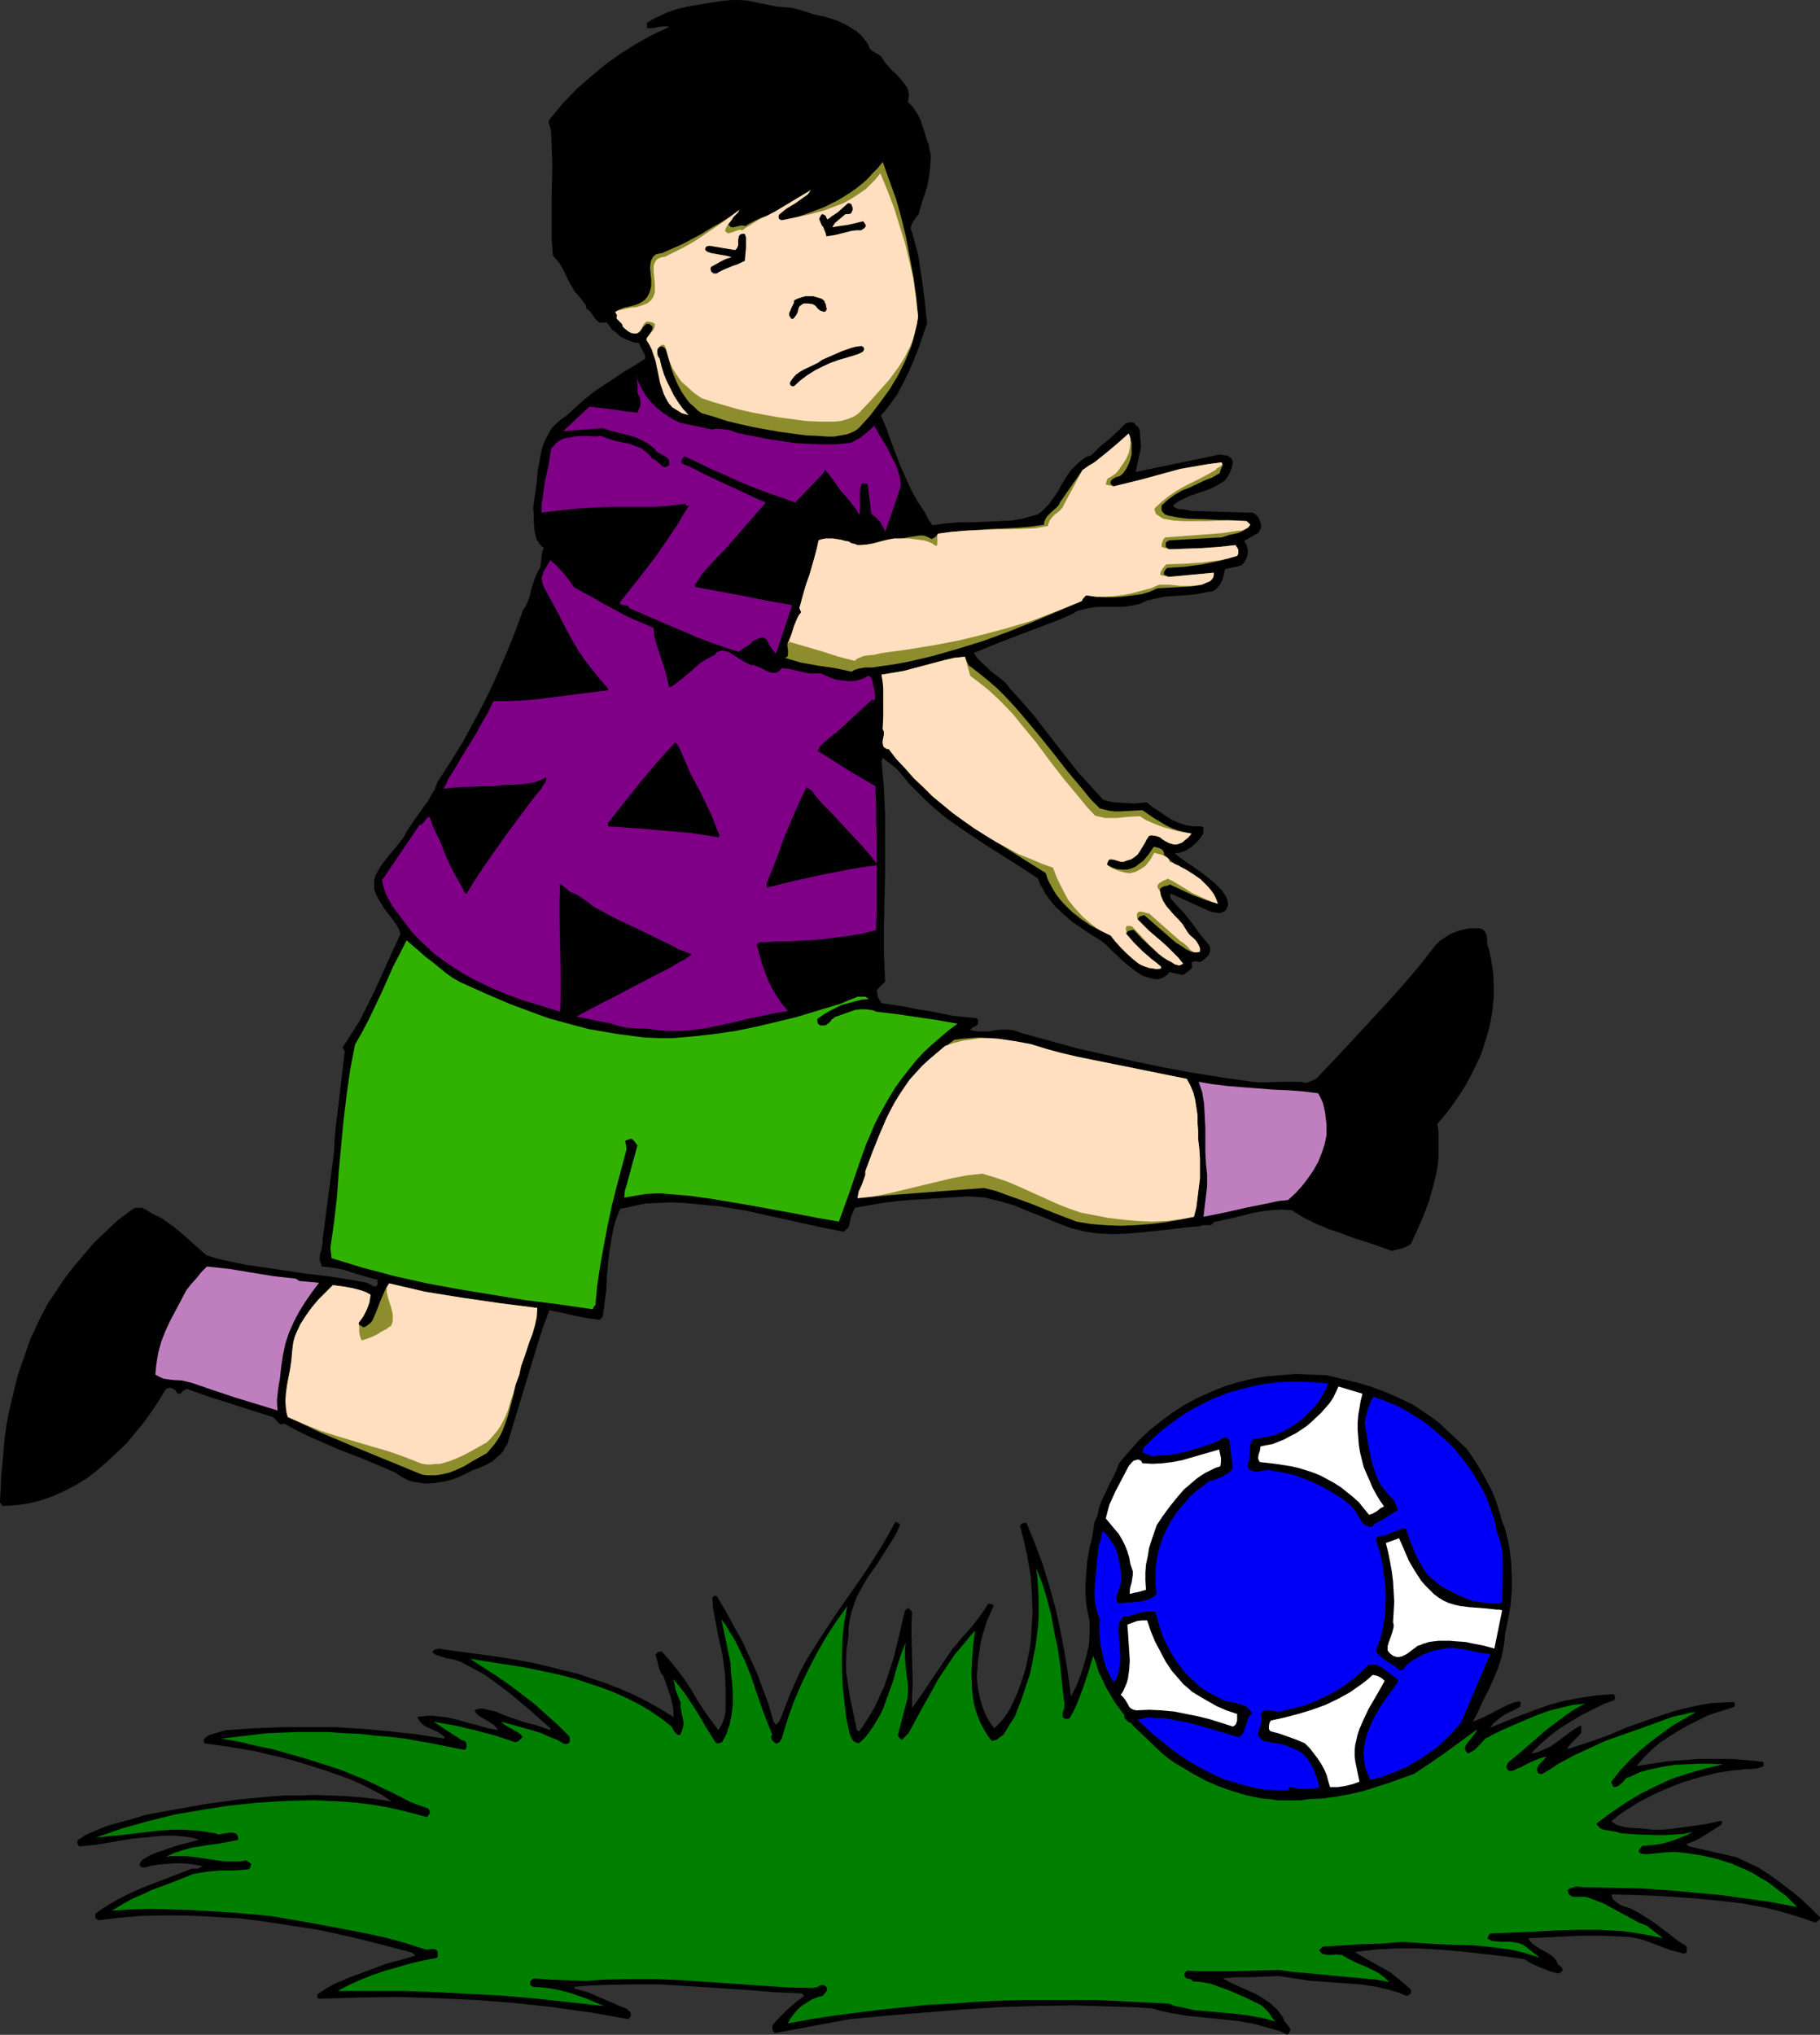
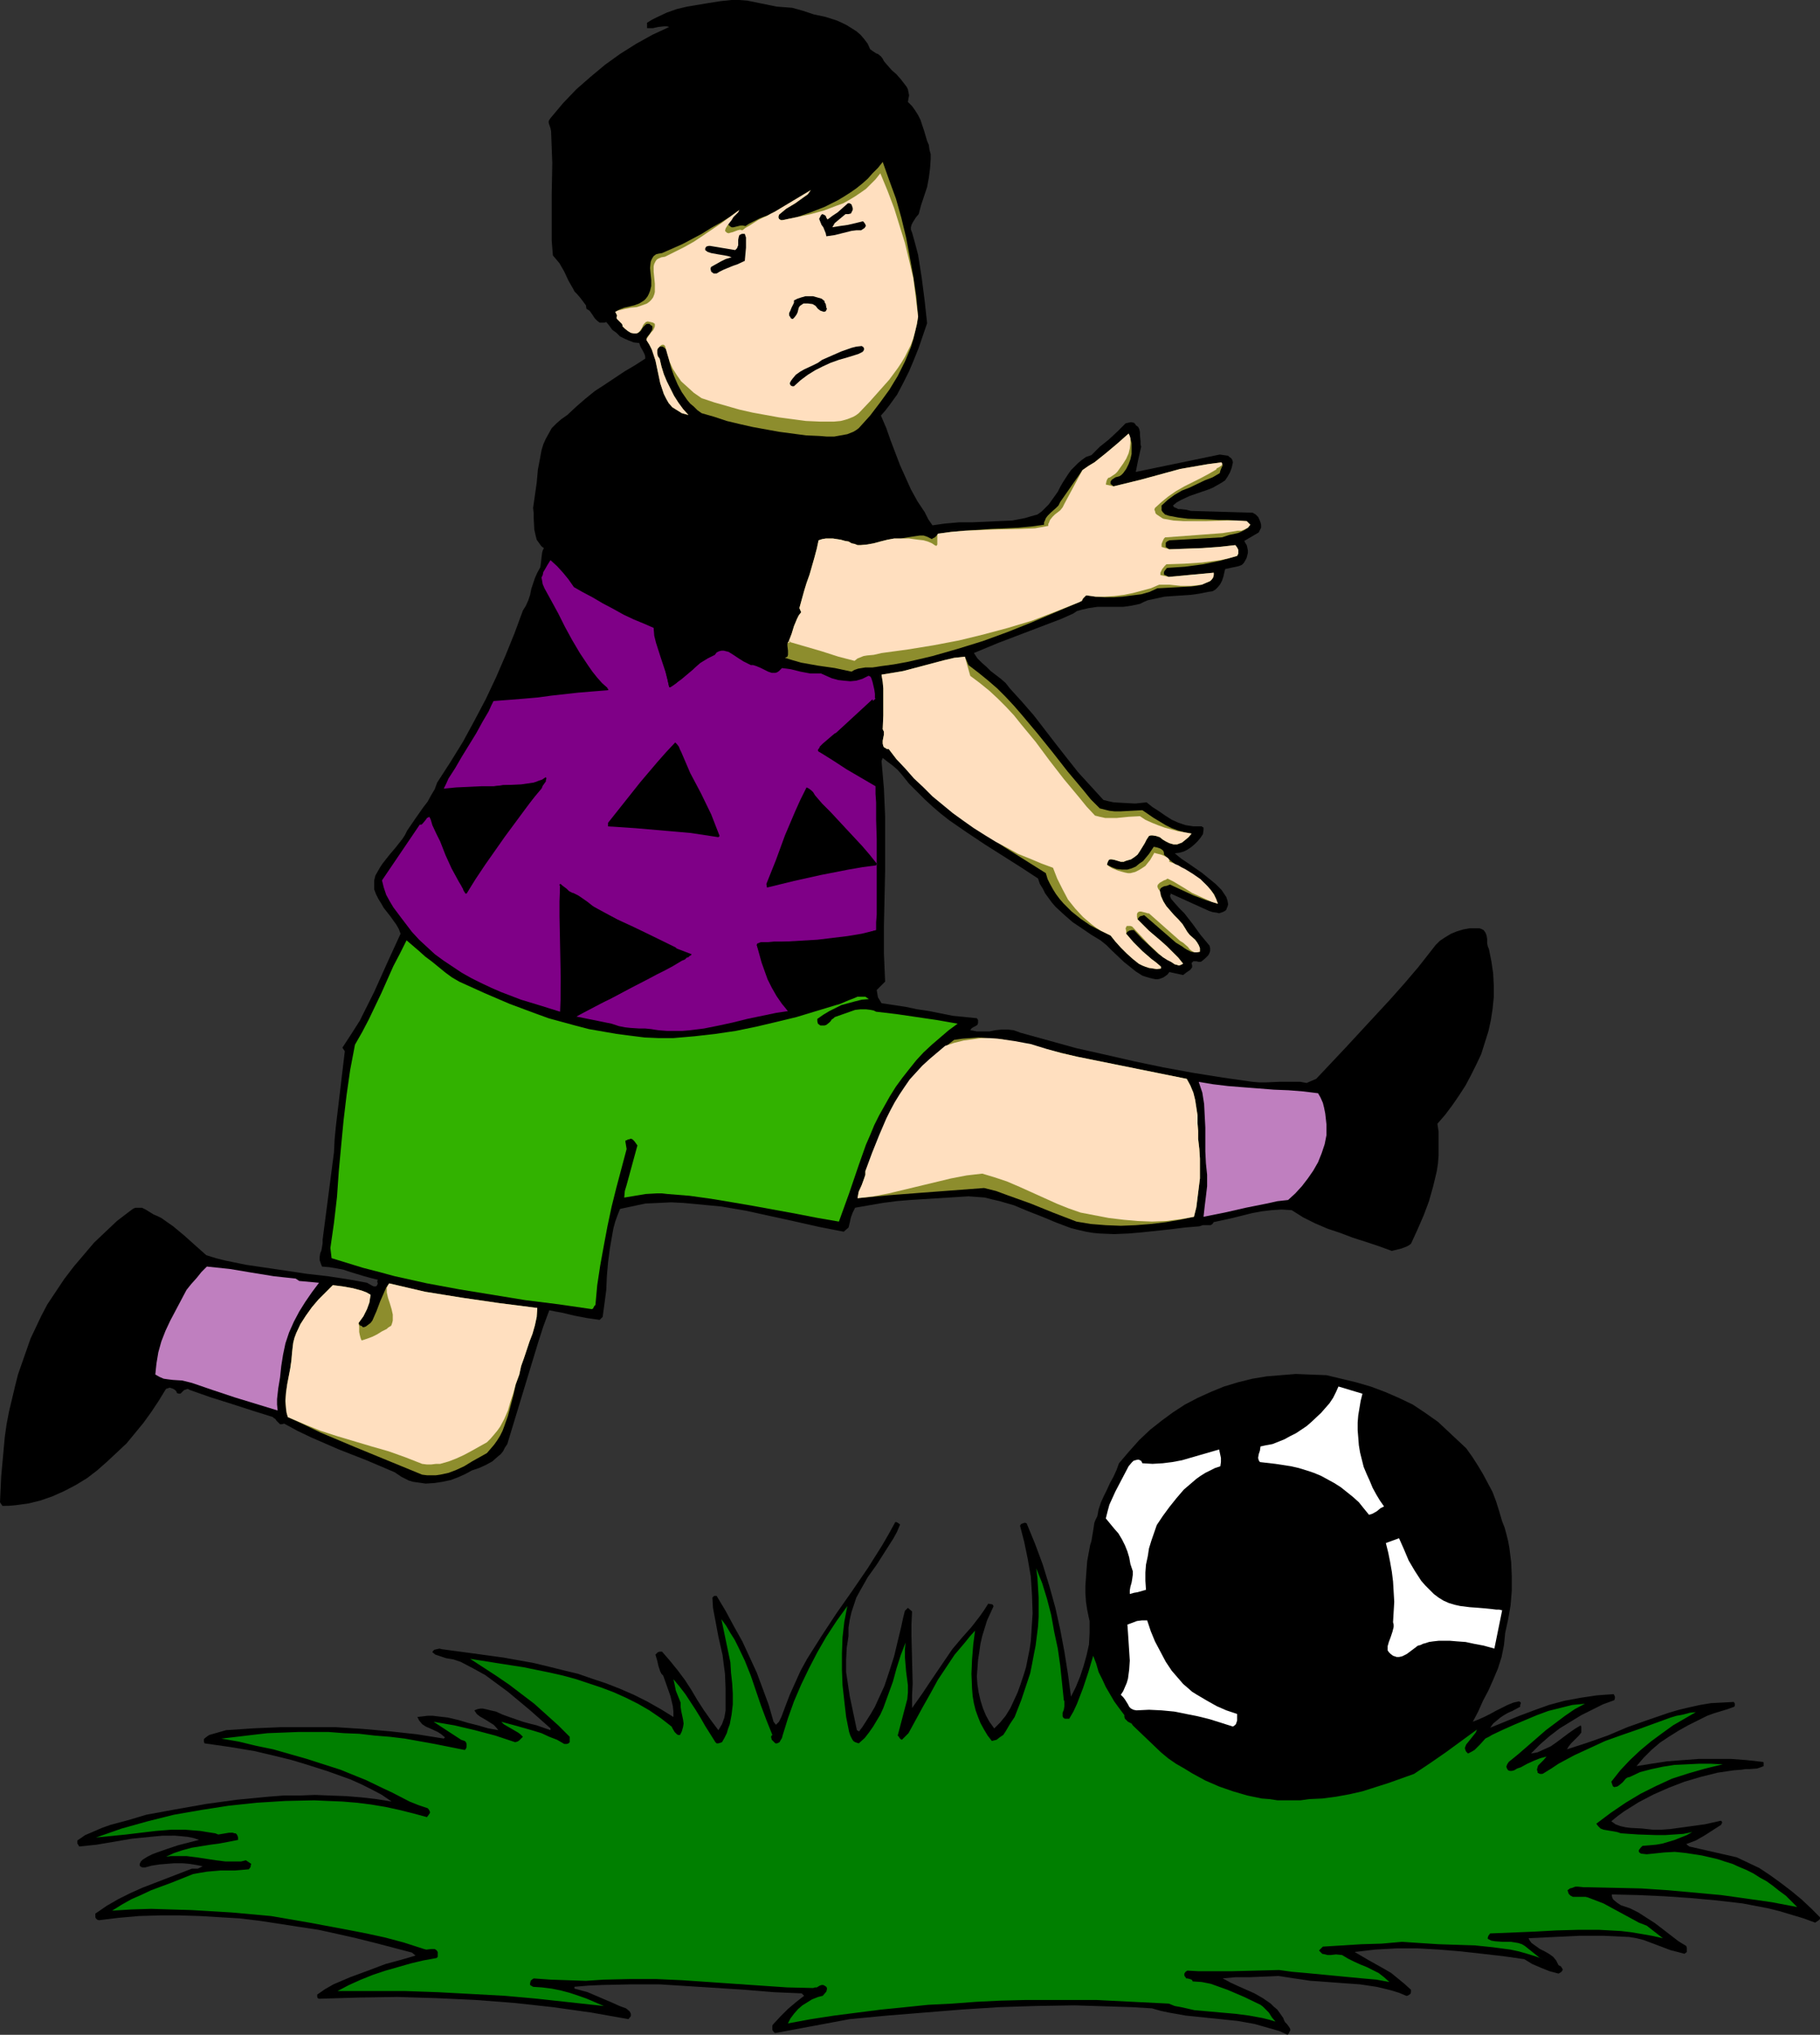
<svg xmlns="http://www.w3.org/2000/svg" xmlns:ns1="http://sodipodi.sourceforge.net/DTD/sodipodi-0.dtd" xmlns:ns2="http://www.inkscape.org/namespaces/inkscape" version="1.0" width="129.766mm" height="145.063mm" id="svg47" ns1:docname="Boy with Ball 08.wmf">
  <rect width="100%" height="100%" fill="#333333" stroke="none" />
  <ns1:namedview id="namedview47" pagecolor="#ffffff" bordercolor="#000000" borderopacity="0.25" ns2:showpageshadow="2" ns2:pageopacity="0.0" ns2:pagecheckerboard="0" ns2:deskcolor="#d1d1d1" ns2:document-units="mm" />
  <defs id="defs1">
    <pattern id="WMFhbasepattern" patternUnits="userSpaceOnUse" width="6" height="6" x="0" y="0" />
  </defs>
  <path style="fill:#000000;fill-opacity:1;fill-rule:evenodd;stroke:none" d="m 213.473,2.101 2.909,0.808 2.909,0.97 3.07,0.646 3.07,0.97 1.454,0.646 1.293,0.646 1.293,0.808 1.293,0.808 1.131,0.97 0.97,1.131 0.97,1.293 0.646,1.454 0.646,0.485 0.485,0.323 0.485,0.323 0.485,0.162 0.808,0.646 0.485,0.646 0.323,0.646 0.97,1.131 1.131,1.293 1.293,1.131 1.131,1.293 1.131,1.454 0.485,0.646 0.323,0.646 0.162,0.808 0.162,0.808 -0.162,0.808 -0.162,0.97 1.131,1.131 0.808,1.131 0.808,1.293 0.646,1.293 0.97,2.909 0.808,2.747 0.485,1.131 0.162,1.293 0.323,1.131 v 1.293 l -0.162,2.424 -0.323,2.585 -0.485,2.585 -0.808,2.424 -0.808,2.424 -0.646,2.424 -0.808,0.97 -0.808,1.293 -0.323,0.646 -0.162,0.646 v 0.646 l 0.323,0.808 0.808,2.909 0.808,3.07 0.97,6.14 0.808,6.302 0.646,5.979 -2.262,6.625 -1.293,3.232 -1.293,3.07 -1.616,3.232 -1.616,3.07 -2.101,2.909 -1.131,1.454 -1.131,1.293 1.454,3.393 1.131,3.232 2.586,6.787 1.454,3.232 1.454,3.232 1.778,3.232 1.939,2.909 0.97,1.939 1.131,1.616 3.394,-0.485 3.717,-0.323 h 3.555 l 7.11,-0.323 3.717,-0.162 3.394,-0.646 1.616,-0.485 1.778,-0.485 1.131,-0.808 0.97,-0.97 0.97,-0.97 0.808,-1.131 1.616,-2.262 0.646,-1.293 0.646,-1.131 1.454,-2.262 0.808,-1.131 0.97,-0.97 0.97,-0.97 0.97,-0.808 1.131,-0.808 1.454,-0.485 2.262,-2.262 2.424,-1.939 2.262,-2.101 2.262,-2.262 0.646,-0.162 0.808,-0.162 0.808,0.162 0.323,0.323 0.162,0.323 0.646,0.485 0.323,0.646 0.162,0.808 v 0.808 l 0.162,1.616 v 0.808 l 0.162,0.646 -0.808,3.555 -0.323,1.616 -0.323,1.616 22.624,-4.686 1.131,0.162 1.131,0.162 0.323,0.323 0.485,0.323 0.323,0.485 0.162,0.646 -0.323,1.454 -0.485,1.293 -0.646,1.131 -0.646,0.97 -0.97,0.646 -1.131,0.646 -1.131,0.646 -1.131,0.485 -5.171,1.777 -2.424,1.131 -1.131,0.646 -0.97,0.808 0.323,0.485 0.485,0.162 0.646,0.323 h 0.646 l 1.454,0.162 0.646,0.162 0.646,0.162 16.645,0.485 0.808,0.485 0.646,0.646 0.323,0.646 0.323,0.808 0.162,0.646 v 0.808 l -0.323,0.646 -0.323,0.646 -3.878,2.262 0.323,0.646 0.323,0.485 0.162,0.646 0.162,0.808 v 0.646 l -0.162,0.646 -0.162,0.646 -0.323,0.646 -0.485,0.808 -0.485,0.485 -0.808,0.323 -0.646,0.162 -1.616,0.323 -1.454,0.323 -0.485,2.101 -0.323,0.97 -0.485,0.97 -0.646,0.808 -0.646,0.646 -0.808,0.485 -1.131,0.162 -2.424,0.485 -2.262,0.323 -2.424,0.162 -2.424,0.162 -2.262,0.162 -2.262,0.485 -2.262,0.485 -1.131,0.485 -0.97,0.485 -2.262,0.485 -2.262,0.323 h -4.686 -2.262 l -2.262,0.323 -2.101,0.485 -1.131,0.323 -0.97,0.646 -3.232,1.454 -3.394,1.293 -6.787,2.585 -6.787,2.585 -6.626,2.747 0.97,1.454 1.131,1.131 1.293,1.131 1.131,1.131 2.747,2.101 1.293,1.131 1.131,1.454 3.232,3.555 3.232,3.717 5.979,7.756 2.909,3.717 3.07,3.878 3.394,3.717 3.394,3.717 1.293,0.323 1.454,0.323 2.747,0.162 3.07,0.162 3.07,-0.323 1.616,1.293 1.778,1.131 1.616,1.131 1.778,1.131 1.778,0.808 1.939,0.646 2.101,0.323 h 1.131 1.131 l 0.162,0.162 0.323,0.162 v 0.646 l -0.162,1.131 -0.646,0.97 -0.808,0.97 -0.808,0.808 -0.97,0.808 -0.97,0.646 -0.97,0.485 -1.131,0.323 -1.293,0.162 1.778,1.454 1.939,1.293 3.717,2.585 1.778,1.454 1.778,1.454 1.616,1.616 1.293,1.939 0.323,0.97 0.162,0.97 -0.162,0.646 -0.162,0.323 -0.162,0.485 -0.323,0.323 -0.646,0.323 -0.485,0.162 -0.485,0.162 -0.646,-0.162 -1.131,-0.162 -0.485,-0.162 -0.485,-0.162 -10.342,-4.686 v 0.323 l -0.162,0.323 0.323,0.808 0.97,1.131 1.293,1.454 1.293,1.293 2.262,2.909 2.101,2.909 2.424,2.909 0.162,0.646 v 0.808 l -0.162,0.485 -0.323,0.646 -0.323,0.323 -0.485,0.485 -0.97,0.808 -0.323,0.162 h -0.485 l -0.646,-0.162 h -0.808 l -0.162,0.162 -0.323,0.323 0.162,0.646 v 0.485 l -0.323,0.485 -0.323,0.323 -0.97,0.646 -0.808,0.646 -3.717,-0.808 -0.485,0.646 -0.646,0.485 -0.485,0.323 -0.808,0.323 -0.646,0.162 h -0.646 l -0.808,-0.162 -0.646,-0.162 -1.131,-0.323 -0.97,-0.323 -1.778,-1.131 -1.616,-1.293 -1.616,-1.293 -3.232,-3.07 -1.454,-1.454 -1.616,-1.293 -2.424,-1.454 -2.586,-1.777 -2.424,-1.616 -2.424,-2.101 -2.262,-2.101 -0.97,-1.131 -1.778,-2.424 -0.646,-1.293 -0.808,-1.293 -0.485,-1.454 -4.686,-3.07 -9.696,-6.14 -4.848,-3.232 -4.686,-3.232 -2.262,-1.777 -2.262,-1.939 -2.101,-1.939 -2.101,-2.101 -2.101,-2.101 -1.939,-2.424 -1.131,-1.293 -1.293,-1.131 -1.293,-0.97 -1.454,-1.131 -0.323,0.808 0.323,3.717 0.323,3.717 0.323,7.433 v 7.433 7.433 l -0.323,14.705 v 7.433 l 0.323,7.595 -2.262,2.262 0.162,0.97 0.162,0.97 0.485,0.808 0.485,0.808 3.232,0.485 3.232,0.485 3.07,0.646 3.232,0.485 6.464,1.293 3.232,0.323 3.232,0.323 0.323,0.485 v 0.323 0.485 l -0.162,0.485 -0.485,0.323 -0.646,0.323 -0.485,0.323 -0.323,0.485 0.97,0.162 0.808,0.162 h 1.778 1.616 l 1.616,-0.323 1.616,-0.162 h 1.778 l 1.454,0.162 0.97,0.323 0.808,0.323 7.595,2.101 7.595,2.101 7.918,1.777 7.757,1.777 7.757,1.616 7.918,1.454 8.08,1.293 7.918,1.131 1.939,0.162 h 1.778 l 3.717,-0.162 h 3.717 1.778 l 1.778,0.323 2.586,-1.131 7.918,-8.403 7.918,-8.564 4.04,-4.363 3.878,-4.363 3.717,-4.363 3.555,-4.524 1.131,-1.454 1.131,-1.131 1.454,-0.97 1.616,-0.97 1.616,-0.646 1.616,-0.485 1.778,-0.323 h 1.939 0.646 l 0.485,0.162 0.323,0.162 0.323,0.162 0.485,0.646 0.323,0.808 0.162,0.97 v 0.485 0.646 l 0.162,0.808 0.323,0.808 0.646,3.232 0.485,3.232 0.162,3.232 v 3.232 l -0.323,3.232 -0.485,3.07 -0.646,2.909 -0.97,3.07 -0.97,3.07 -1.293,2.747 -1.454,2.909 -1.454,2.747 -1.778,2.747 -1.778,2.585 -1.939,2.585 -2.101,2.424 0.323,2.101 v 2.262 2.101 2.101 l -0.162,2.101 -0.323,2.101 -0.97,4.04 -1.131,4.04 -1.454,3.878 -1.616,3.717 -1.778,3.878 -0.646,0.485 -0.646,0.323 -1.293,0.485 -1.293,0.323 -1.293,0.323 -3.555,-1.293 -3.394,-1.131 -3.555,-1.131 -3.394,-1.293 -3.394,-1.131 -3.394,-1.454 -3.232,-1.616 -3.07,-1.939 -2.747,-0.162 -2.586,0.162 -2.747,0.323 -2.586,0.485 -5.171,1.293 -5.171,1.131 -0.323,0.485 -0.485,0.323 h -0.485 -0.485 -0.485 -0.646 l -0.485,0.162 -0.485,0.162 -3.878,0.323 -3.878,0.485 -7.595,0.808 -3.717,0.323 -3.878,0.162 -3.878,-0.162 -1.778,-0.162 -1.939,-0.323 -2.101,-0.485 -1.939,-0.485 -3.878,-1.454 -3.878,-1.616 -3.717,-1.454 -3.878,-1.616 -3.878,-1.131 -2.101,-0.485 -1.939,-0.485 -2.101,-0.162 -2.262,-0.162 -7.757,0.485 -7.757,0.485 -3.878,0.323 -3.717,0.485 -3.717,0.646 -3.717,0.646 -0.646,1.293 -0.485,1.293 -0.323,1.454 -0.323,1.293 -1.293,1.131 -6.626,-1.293 -6.464,-1.454 -6.626,-1.454 -6.626,-1.454 -6.626,-1.131 -3.394,-0.323 -3.394,-0.323 -3.394,-0.323 -3.394,-0.162 -3.394,0.162 -3.555,0.162 -6.787,1.454 -0.646,1.616 -0.646,1.777 -0.485,1.777 -0.323,1.777 -0.646,3.717 -0.485,3.717 -0.323,3.717 -0.162,3.717 -0.485,3.717 -0.485,3.555 -0.808,0.808 -3.394,-0.485 -3.394,-0.646 -3.394,-0.808 -1.778,-0.323 -1.616,-0.323 -1.616,4.363 -1.454,4.524 -2.747,9.049 -2.747,9.049 -2.747,9.049 -0.646,0.97 -0.485,0.97 -0.646,0.808 -0.808,0.646 -1.454,1.293 -1.778,0.97 -1.778,0.808 -1.939,0.646 -1.778,0.97 -1.778,0.808 -2.101,0.808 -2.262,0.485 -2.101,0.323 -2.424,0.162 -2.262,-0.323 -1.131,-0.162 -1.131,-0.323 -0.97,-0.485 -0.97,-0.485 -0.97,-0.646 -0.97,-0.646 -7.595,-3.232 -7.434,-2.909 -7.434,-3.232 -3.717,-1.777 -3.555,-1.939 -0.646,0.162 h -0.485 l -0.323,-0.323 -0.323,-0.323 -0.323,-0.323 -0.323,-0.485 -0.323,-0.162 -0.323,-0.323 -5.656,-1.777 -5.494,-1.777 -5.656,-1.777 -2.747,-0.97 -2.747,-0.97 -0.323,-0.162 -0.323,-0.162 -0.485,0.162 -0.485,0.162 -0.323,0.323 -0.323,0.323 -0.323,0.323 h -0.485 l -0.485,-0.162 -0.162,-0.485 -0.323,-0.323 -0.485,-0.323 -0.485,-0.162 -0.485,-0.162 -0.485,0.162 -0.485,0.162 -0.323,0.485 -1.778,2.909 -1.939,2.909 -2.101,2.909 -2.262,2.747 -2.262,2.747 -2.586,2.424 -2.586,2.424 -2.747,2.424 -2.747,2.101 -2.909,1.777 -3.07,1.616 -3.232,1.454 -3.232,1.131 -3.232,0.808 -3.555,0.485 -1.778,0.162 H 0.646 L 0,404.78 l 0.323,-6.948 0.323,-3.555 0.323,-3.555 0.323,-3.555 0.485,-3.393 0.646,-3.393 0.808,-3.393 0.808,-3.393 0.808,-3.232 1.131,-3.232 1.131,-3.232 1.131,-3.232 1.454,-3.07 1.454,-3.07 1.616,-3.07 2.262,-3.393 2.262,-3.393 2.586,-3.393 2.747,-3.232 2.747,-3.232 3.07,-2.909 3.07,-2.909 3.394,-2.585 0.646,-0.485 0.485,-0.323 0.485,-0.162 h 0.646 1.131 l 0.97,0.485 2.101,1.293 1.131,0.485 0.97,0.485 3.232,2.262 2.909,2.424 3.07,2.747 2.909,2.585 2.586,0.808 2.586,0.646 5.494,1.131 10.989,1.616 5.333,0.808 5.656,0.646 5.333,0.808 2.747,0.485 2.586,0.485 1.131,0.646 0.646,0.323 h 0.646 l 0.162,-0.162 0.162,-0.162 0.162,-0.485 -0.162,-0.485 0.162,-0.485 -1.939,-0.485 -1.778,-0.485 -3.717,-1.131 -1.939,-0.646 -1.778,-0.323 -1.939,-0.323 -1.939,-0.162 -0.323,-0.808 -0.323,-0.97 v -0.808 l 0.162,-0.97 0.323,-0.808 0.162,-0.97 0.162,-0.97 v -0.97 l 3.07,-23.592 0.162,-3.393 0.323,-3.393 0.808,-6.787 0.808,-6.787 0.808,-6.787 -0.646,-0.97 2.424,-3.717 2.262,-3.555 1.939,-3.878 1.939,-3.878 3.555,-7.918 3.555,-7.756 -0.485,-1.293 -0.646,-1.131 -1.616,-2.262 -1.778,-2.262 -0.646,-1.131 -0.808,-1.293 -0.646,-1.293 -0.485,-1.293 v -1.293 -1.131 l 0.323,-1.293 0.646,-1.131 0.646,-1.131 0.646,-0.97 1.778,-2.262 1.778,-2.101 1.778,-2.262 0.646,-0.97 0.646,-1.293 2.101,-3.07 2.262,-3.232 1.131,-1.454 0.97,-1.777 0.97,-1.616 0.646,-1.777 3.555,-5.494 3.394,-5.494 3.07,-5.656 3.07,-5.817 2.747,-5.817 2.586,-5.979 2.424,-5.979 2.262,-6.14 0.808,-1.293 0.646,-1.454 0.485,-1.454 0.323,-1.616 0.97,-2.909 0.646,-1.454 0.808,-1.454 0.162,-1.131 0.162,-1.454 0.162,-1.293 0.162,-0.646 0.323,-0.646 -0.646,-0.485 -0.485,-0.646 -0.808,-1.131 -0.323,-1.293 -0.323,-1.454 -0.162,-3.07 v -1.293 l -0.162,-1.454 0.485,-3.393 0.485,-3.393 0.323,-3.555 0.646,-3.393 0.323,-1.777 0.485,-1.616 0.646,-1.454 0.808,-1.454 0.808,-1.454 1.293,-1.293 1.293,-1.131 1.616,-1.131 2.424,-2.262 2.424,-2.101 2.586,-2.101 2.747,-1.777 5.333,-3.555 2.747,-1.616 2.747,-1.777 V 96.145 l -0.162,-0.646 -0.485,-0.97 -0.646,-1.131 -0.323,-0.97 -1.454,-0.162 -1.293,-0.485 -1.131,-0.485 -1.293,-0.646 -0.97,-0.97 -1.131,-0.808 -0.808,-1.131 -0.808,-0.97 -0.485,0.162 h -0.485 -0.485 -0.323 l -0.646,-0.485 -0.646,-0.646 -0.97,-1.454 -0.485,-0.646 -0.808,-0.485 -0.162,-0.97 -0.485,-0.646 -0.97,-1.293 -0.97,-1.131 -0.646,-0.646 -0.323,-0.646 -1.293,-2.262 -1.131,-2.424 -1.293,-2.262 -0.808,-0.97 -0.97,-1.131 -0.323,-4.04 v -4.201 -8.241 l 0.162,-8.403 -0.162,-4.201 -0.162,-4.363 -0.162,-0.808 -0.323,-0.97 -0.162,-0.485 v -0.485 l 0.162,-0.323 0.323,-0.485 3.394,-4.04 3.555,-3.717 3.878,-3.393 3.878,-3.232 4.04,-2.909 4.363,-2.747 4.363,-2.424 4.525,-2.101 -0.646,-0.162 h -0.808 l -1.454,0.162 -0.808,0.162 -0.646,0.162 h -1.616 V 7.271 6.948 6.14 l 1.293,-0.808 1.293,-0.646 2.747,-1.293 2.747,-0.97 2.747,-0.646 2.909,-0.485 2.909,-0.485 3.07,-0.485 L 197.152,0 h 2.101 l 2.101,0.162 7.918,1.616 2.101,0.162 z" id="path1" />
  <path style="fill:#000000;fill-opacity:1;fill-rule:evenodd;stroke:none" d="m 203.777,3.555 1.616,-0.162 h 1.454 l 3.07,0.162 3.07,0.485 2.909,0.808 2.747,0.808 2.909,0.808 5.656,1.939 0.97,0.646 0.808,0.646 0.808,0.97 0.646,0.808 0.646,0.97 0.485,0.97 0.485,1.131 0.323,0.97 v 1.131 l 0.162,1.131 -0.162,1.131 -0.162,1.131 -0.485,2.101 -0.808,2.101 -0.97,1.939 -0.97,1.939 -2.262,3.717 -1.131,0.808 -0.323,0.323 -0.323,0.485 v 0.485 0.323 l 0.323,0.323 0.323,0.162 h 0.323 0.323 l 0.323,-0.162 0.323,-0.162 2.747,-3.878 1.131,-1.777 1.131,-2.101 0.97,-1.939 0.97,-2.101 0.646,-2.101 0.323,-2.262 h 0.646 l 0.485,0.162 0.97,0.485 0.646,0.808 0.646,0.97 0.646,0.97 0.646,0.97 0.646,0.97 0.808,0.808 0.323,0.485 v 0.485 0.97 l -0.323,0.97 v 0.97 l 1.131,0.808 0.97,0.97 0.97,0.97 0.808,1.131 0.646,0.97 0.646,1.131 0.646,1.131 0.485,1.293 0.646,2.424 0.323,2.747 0.162,2.585 -0.323,2.747 -0.323,0.485 -0.162,0.485 v 0.97 l 0.162,0.97 v 0.646 l -0.162,0.485 -2.586,5.494 -0.323,-1.939 -0.646,-2.101 -1.293,-3.717 -1.616,-3.878 -1.454,-3.878 0.97,-1.777 0.646,-1.777 0.323,-0.97 0.162,-1.131 v -0.97 -1.131 l -2.101,-1.131 -0.323,2.585 -0.485,2.747 -0.808,1.616 -0.808,1.454 -0.97,1.454 -1.131,1.454 -1.131,1.293 -1.131,1.293 -2.747,2.424 -2.909,2.101 -3.07,1.616 -3.07,1.454 -1.616,0.646 -1.454,0.485 1.454,-1.293 1.454,-1.454 2.909,-3.232 2.586,-3.393 1.131,-1.616 1.131,-1.616 v -1.293 l -0.323,-0.646 -0.162,-0.323 -0.323,-0.162 -1.131,0.485 -2.747,3.07 -2.909,2.747 -3.07,2.585 -3.07,2.262 -3.394,2.101 -3.394,1.939 -3.555,1.616 -3.555,1.454 3.555,-3.393 3.555,-3.555 1.778,-1.939 1.616,-1.939 1.454,-2.101 1.293,-1.939 -0.162,-0.323 -0.162,-0.323 -0.323,-0.162 h -0.323 -0.646 l -0.646,0.323 -3.878,3.717 -4.04,3.393 -4.202,3.232 -4.202,3.07 -4.525,2.909 -4.525,2.585 -4.525,2.585 -4.686,2.101 -6.141,1.616 -0.323,0.162 -0.162,0.485 v 0.808 l 0.162,0.485 0.323,0.323 0.808,0.162 0.485,0.162 0.323,0.162 0.162,0.323 0.162,0.485 0.162,1.777 v 1.939 l -0.162,0.808 -0.323,0.97 -0.323,0.808 -0.485,0.808 -0.646,0.485 -0.646,0.323 -1.293,0.485 -1.293,0.323 -1.454,0.162 -2.747,0.485 -1.293,0.323 -1.293,0.646 -0.646,1.293 -1.454,-1.939 -1.454,-1.939 -2.262,-3.878 -2.262,-3.878 -2.262,-4.04 -0.646,-4.201 -0.162,-4.04 V 55.102 50.9 l 0.485,-8.564 v -4.363 -4.363 l 0.97,-1.777 1.131,-1.777 1.131,-1.777 1.454,-1.616 1.454,-1.616 1.454,-1.454 3.232,-2.747 3.394,-2.585 3.555,-2.424 3.717,-2.424 3.555,-2.101 2.909,-1.131 1.454,-0.646 1.616,-0.485 2.909,-1.131 1.454,-0.485 1.616,-0.323 0.485,-0.485 0.485,-0.646 V 5.494 l -0.162,-0.323 -0.162,-0.162 -0.808,-0.162 -0.808,-0.162 -1.939,0.323 -0.97,0.162 h -0.97 l -0.808,-0.162 -0.646,-0.323 3.878,-0.97 4.04,-0.808 4.04,-0.646 4.04,-0.485 1.778,0.323 1.616,0.162 0.808,0.162 0.646,0.162 0.808,0.323 z" id="path2" />
  <path style="fill:#8d8d2d;fill-opacity:1;fill-rule:evenodd;stroke:none" d="m 247.409,85.319 -0.323,2.101 -0.485,1.939 -0.485,2.101 -0.646,2.101 -0.808,1.939 -0.808,1.939 -1.939,3.878 -2.262,3.717 -2.586,3.555 -2.586,3.393 -3.07,3.393 -0.646,0.485 -0.808,0.485 -1.616,0.646 -1.778,0.323 -1.778,0.323 h -1.939 l -1.939,-0.162 -3.717,-0.162 -7.272,-0.97 -3.555,-0.646 -3.555,-0.646 -3.555,-0.808 -3.394,-0.808 -3.394,-1.131 -3.394,-0.97 -1.131,-0.808 -0.97,-0.97 -0.97,-0.808 -0.808,-0.97 -1.454,-2.101 -1.131,-2.101 -0.97,-2.262 -0.808,-2.262 -1.293,-4.848 -0.485,-0.485 -0.485,-0.323 h -0.485 -0.323 l -0.162,0.162 -0.323,0.323 -0.162,0.485 v 0.808 l 0.162,0.808 0.485,0.646 0.485,2.101 0.646,2.101 0.808,1.939 0.97,1.939 0.97,1.939 1.131,1.777 1.293,1.777 1.454,1.616 -1.778,-0.485 -1.293,-0.808 -1.293,-0.808 -0.97,-1.131 -0.646,-1.131 -0.646,-1.293 -0.485,-1.454 -0.485,-1.454 -0.646,-3.07 -0.646,-3.07 -0.485,-1.454 -0.485,-1.454 -0.646,-1.293 -0.808,-1.293 v -0.485 l 0.323,-0.485 0.646,-0.808 0.485,-0.808 0.162,-0.485 V 87.904 l -0.485,-0.323 -0.323,-0.323 h -0.646 l -0.323,0.162 -0.808,0.808 -0.485,0.808 -0.323,0.323 -0.485,0.323 -0.485,0.162 h -0.646 l -0.808,-0.162 -0.808,-0.485 -0.808,-0.646 -0.646,-0.646 v -0.323 l -0.162,-0.323 -0.646,-0.646 -0.323,-0.323 -0.323,-0.323 -0.162,-0.323 0.162,-0.646 -0.485,-0.97 1.131,-0.646 1.293,-0.485 1.454,-0.323 1.293,-0.323 1.293,-0.485 1.293,-0.808 0.485,-0.485 0.485,-0.646 0.323,-0.646 0.323,-0.808 0.162,-0.646 0.162,-0.646 v -1.616 l -0.323,-3.232 0.162,-1.616 0.162,-0.485 0.323,-0.646 0.323,-0.485 0.646,-0.485 0.646,-0.162 0.97,-0.162 5.494,-2.424 5.171,-2.747 2.586,-1.616 2.586,-1.454 2.586,-1.616 2.424,-1.777 -0.808,0.97 -0.97,0.97 -0.808,0.808 -0.323,0.485 -0.162,0.646 0.485,0.485 0.485,0.323 h 0.485 l 0.646,-0.162 1.293,-0.323 h 0.646 l 0.646,0.162 0.97,-0.646 0.97,-0.485 1.939,-0.97 2.101,-0.808 1.939,-0.97 9.696,-5.817 -0.808,1.131 -1.131,0.808 -2.262,1.616 -2.424,1.454 -0.97,0.808 -0.97,0.808 -0.162,0.646 0.162,0.485 0.485,0.323 h 0.485 l 3.878,-0.808 3.717,-1.293 3.717,-1.454 3.555,-1.777 1.616,-0.97 1.778,-1.131 1.616,-1.131 1.616,-1.293 1.454,-1.293 1.293,-1.454 1.454,-1.454 1.293,-1.616 1.778,5.009 1.778,4.848 1.454,5.171 1.293,5.332 0.97,5.171 0.97,5.332 0.808,5.332 z" id="path3" />
  <path style="fill:#000000;fill-opacity:1;fill-rule:evenodd;stroke:none" d="m 200.869,55.102 -0.808,0.646 z" id="path4" />
-   <path style="fill:#7f0087;fill-opacity:1;fill-rule:evenodd;stroke:none" d="m 183.254,113.92 8.565,1.777 1.131,-0.162 h 1.131 l 1.131,0.162 1.293,0.162 2.262,0.808 2.262,0.485 6.787,1.293 3.394,0.485 3.394,0.485 3.394,0.162 3.394,0.162 h 3.555 l 3.555,-0.323 0.97,-0.162 0.808,-0.485 0.97,-0.485 0.97,-0.646 1.778,-1.454 1.616,-1.454 0.97,1.777 1.131,1.939 1.293,2.101 1.131,2.262 1.131,2.101 0.808,2.262 0.323,1.131 0.162,1.131 0.162,0.97 -0.162,1.131 -0.485,3.232 -0.646,3.07 -0.485,1.454 -0.646,1.454 -0.808,1.293 -0.97,1.293 -0.162,-0.485 -0.323,-0.646 -0.808,-1.454 -1.131,-1.293 -0.646,-0.485 -0.646,-0.485 -0.97,-7.918 -0.162,-0.162 -0.162,-0.162 h -0.323 -0.808 l -0.323,0.323 v 0.323 l -0.323,0.97 v 1.293 4.848 l -0.162,0.808 -1.131,-1.293 -0.97,-0.97 -0.808,-1.131 -0.808,-0.97 -1.454,-2.262 -0.323,-0.646 -0.485,-0.646 -0.97,-1.454 -2.262,-2.909 -0.808,1.454 -0.808,1.293 -0.97,1.131 -0.808,0.97 -0.97,0.97 -1.131,0.97 -1.131,1.131 -1.454,0.97 -3.555,-1.293 -3.717,-1.293 -3.878,-1.454 -3.878,-1.616 -3.878,-1.777 -3.717,-1.616 -3.717,-1.777 -3.394,-1.616 -0.485,0.323 -0.323,0.485 -0.162,0.485 v 0.323 l 0.323,0.323 2.586,1.131 2.747,1.454 5.818,2.747 5.979,2.747 2.747,1.293 2.586,1.131 -0.97,1.454 -0.97,1.454 -2.101,2.424 -2.101,2.424 -2.101,2.101 -2.101,2.262 -2.262,2.101 -2.424,2.585 -1.131,1.293 -1.293,1.454 -0.323,0.646 -0.323,0.485 -0.323,0.646 -0.323,0.323 -0.323,0.323 -0.162,0.323 0.162,0.323 0.323,0.162 6.464,0.808 6.626,1.131 3.232,0.485 3.232,0.646 3.07,0.97 3.232,0.808 -4.363,13.089 -0.646,-0.485 -0.485,-0.485 -0.485,-0.646 -0.323,-0.97 -0.323,-0.646 -0.323,-0.646 -0.485,-0.323 -0.323,-0.162 h -0.323 l -1.131,0.323 -0.808,0.323 -0.808,0.485 -0.485,0.646 -1.293,0.97 -0.808,0.646 -0.97,0.485 -3.555,-1.131 -3.717,-1.293 -3.878,-1.454 -3.717,-1.616 -3.878,-1.616 -3.717,-1.616 -1.939,-0.808 -1.778,-0.808 -3.394,-1.454 -0.162,-0.485 -0.323,-0.162 -0.808,-0.162 h -0.485 l -0.323,-0.162 -0.323,-0.162 v -0.485 l 1.939,-3.07 1.939,-2.747 1.939,-2.424 1.939,-2.424 1.939,-2.585 2.101,-2.424 1.939,-2.747 2.101,-3.07 0.162,-0.485 0.323,-0.646 0.808,-1.616 0.323,-0.808 0.162,-0.646 0.162,-0.646 v 0 l -0.162,-0.162 -5.171,0.646 -5.01,0.323 -4.686,0.323 -4.848,0.162 -9.211,0.323 -4.848,0.162 -5.01,0.485 v -2.101 l 0.323,-2.101 0.646,-4.524 0.485,-2.101 0.485,-2.262 0.323,-2.101 0.323,-2.101 0.646,-0.646 0.646,-0.808 0.646,-0.485 0.808,-0.485 0.808,-0.323 0.97,-0.162 1.616,-0.323 1.939,-0.162 h 1.778 l 1.939,0.162 1.616,-0.162 1.778,0.646 1.939,0.646 3.878,0.808 1.778,0.646 1.616,0.646 0.808,0.646 0.808,0.646 0.646,0.646 0.646,0.808 0.485,0.162 0.646,0.485 0.485,0.485 0.646,0.485 0.485,0.485 0.646,0.162 h 0.162 l 0.323,-0.162 0.323,-0.162 0.323,-0.323 v -0.808 l -0.162,-0.646 -0.485,-0.485 -0.485,-0.323 -1.131,-0.646 -0.646,-0.323 -0.485,-0.323 -0.646,-0.808 -0.808,-0.646 -0.808,-0.646 -0.808,-0.485 -1.939,-0.97 -1.778,-0.646 -1.939,-0.485 -1.939,-0.485 -1.939,-0.485 -1.939,-0.646 -10.666,0.808 7.11,-6.625 1.131,-0.162 h 0.97 1.778 l 1.454,0.162 1.293,0.162 1.293,0.323 1.454,0.323 1.616,0.485 1.939,0.323 0.323,-0.808 0.323,-0.646 0.162,-0.808 v -0.646 l -0.162,-1.131 -0.485,-0.97 -0.323,-1.131 -0.323,-1.293 -0.162,-0.646 v -0.646 -0.808 l 0.162,-0.97 0.323,1.131 0.323,0.97 0.97,1.939 1.131,1.939 1.454,1.777 1.616,1.616 1.939,1.454 1.939,1.293 z" id="path5" />
  <path style="fill:#000000;fill-opacity:1;fill-rule:evenodd;stroke:none" d="m 171.781,111.173 -3.07,-0.323 -3.232,-0.485 -6.626,-0.808 2.909,-2.424 3.07,-2.262 3.232,-2.101 3.232,-2.101 0.323,1.293 0.162,1.454 v 2.585 1.293 1.293 z" id="path6" />
  <path style="fill:#8d8d2d;fill-opacity:1;fill-rule:evenodd;stroke:none" d="m 302.676,127.494 -0.485,0.485 -0.485,0.323 -1.131,0.323 -0.485,0.323 -0.485,0.323 -0.323,0.485 v 0.646 l 0.808,0.646 7.272,-1.777 7.11,-1.939 3.555,-0.97 3.717,-0.646 3.717,-0.646 3.717,-0.485 0.162,0.323 0.162,0.485 -0.323,0.646 -0.323,0.808 -0.162,0.646 -1.939,1.131 -2.101,0.808 -4.04,1.939 -2.101,0.808 -1.939,1.131 -1.778,1.293 -1.778,1.616 v 0.485 0.485 0.323 l 0.323,0.485 0.646,0.646 0.97,0.323 2.586,0.485 2.586,0.323 5.333,0.162 2.747,0.162 h 2.586 l 2.586,0.162 2.586,0.162 0.97,0.97 -0.646,0.808 -0.97,0.646 -0.97,0.485 -0.808,0.323 -2.262,0.485 -1.939,0.646 -14.221,0.808 -0.646,0.323 -0.323,0.323 v 0.485 0.646 l 0.97,0.646 8.888,-0.323 4.525,-0.323 4.363,-0.485 0.485,0.646 0.323,0.646 v 0.97 l -0.323,0.646 -4.525,1.293 -4.686,0.97 -4.848,0.646 -4.848,0.323 -0.646,0.808 -0.162,0.323 v 0.646 l 1.293,0.646 12.12,-1.131 v 0.646 l -0.162,0.646 -0.323,0.485 -0.485,0.485 -1.131,0.485 -1.131,0.485 -1.454,0.323 -1.454,0.162 -3.07,0.162 -2.909,0.162 -3.07,0.162 -2.101,0.97 -2.262,0.646 -2.586,0.323 -2.424,0.323 -2.424,0.162 h -2.424 l -2.424,-0.162 -2.262,-0.323 h -0.323 l -0.323,0.323 -0.485,0.485 -0.323,0.646 -0.323,0.162 -0.323,0.162 -6.464,2.747 -6.464,2.747 -6.464,2.585 -6.626,2.424 -6.787,2.101 -6.787,1.939 -3.394,0.808 -3.555,0.808 -3.555,0.646 -3.555,0.485 -0.97,0.162 -1.131,0.162 h -1.939 l -0.97,0.162 -0.97,0.162 -0.97,0.323 -0.808,0.485 -4.525,-0.97 -4.525,-0.646 -4.525,-0.808 -2.262,-0.646 -2.101,-0.646 0.323,-0.162 0.323,-0.162 0.162,-0.485 v -0.646 -0.485 l -0.162,-1.293 v -0.646 l 0.323,-0.485 0.808,-2.101 0.646,-2.101 0.808,-1.939 0.485,-0.97 0.646,-0.808 -0.485,-1.131 1.293,-4.686 0.646,-2.101 0.808,-2.262 1.293,-4.524 0.646,-2.424 0.485,-2.262 0.97,-0.323 0.97,-0.162 h 0.97 0.97 l 2.101,0.323 1.131,0.323 0.97,0.162 0.808,0.485 0.808,0.162 0.808,0.323 h 0.808 l 1.778,-0.162 1.778,-0.323 1.778,-0.485 1.939,-0.485 1.778,-0.323 h 1.778 l 0.97,-0.162 0.97,-0.162 2.101,-0.323 1.131,-0.162 h 0.97 l 0.97,0.323 0.97,0.485 0.323,0.162 0.162,-0.162 0.646,-0.323 0.485,-0.485 0.323,-0.485 3.555,-0.485 3.555,-0.323 7.272,-0.485 7.272,-0.323 3.555,-0.323 3.394,-0.485 v -0.646 l 0.162,-0.323 0.323,-0.808 0.485,-0.646 0.808,-0.808 1.454,-1.293 0.646,-0.646 0.485,-0.97 5.979,-8.564 1.616,-1.131 1.616,-0.97 3.232,-2.585 3.07,-2.585 2.909,-2.585 0.485,1.293 0.323,1.293 v 1.454 1.454 l -0.323,1.454 -0.485,1.293 -0.646,1.293 z" id="path7" />
  <path style="fill:#000000;fill-opacity:1;fill-rule:evenodd;stroke:none" d="m 222.685,127.494 1.454,2.101 1.778,1.939 1.778,1.939 1.616,1.939 1.454,1.939 0.646,1.131 0.485,0.97 0.485,1.131 0.162,1.131 0.162,1.293 -0.162,1.293 -2.586,-0.485 -2.586,-0.485 -2.747,-0.323 -2.262,-0.646 0.323,-1.131 0.323,-0.485 0.162,-0.485 0.162,-0.485 0.162,-0.485 v -0.646 l -0.323,-0.646 -0.97,-0.485 -1.131,-0.485 -2.262,-0.485 -2.262,-0.323 -1.131,-0.323 -1.131,-0.485 7.757,-8.079 z" id="path8" />
  <path style="fill:#000000;fill-opacity:1;fill-rule:evenodd;stroke:none" d="m 248.379,142.037 -2.424,0.485 -2.424,0.162 -5.01,0.646 2.101,-5.979 1.939,-5.817 1.778,2.424 1.778,2.585 0.646,1.293 0.646,1.293 0.646,1.454 z" id="path9" />
  <path style="fill:#000000;fill-opacity:1;fill-rule:evenodd;stroke:none" d="m 217.998,138.805 0.162,0.485 0.162,0.162 0.646,0.162 h 0.323 l 0.485,0.162 0.162,0.162 -1.778,5.817 -1.454,5.656 -1.616,5.979 -1.616,5.656 -6.464,-1.131 -6.464,-1.293 -12.928,-2.424 0.162,-1.454 18.584,-21.33 z" id="path10" />
  <path style="fill:#000000;fill-opacity:1;fill-rule:evenodd;stroke:none" d="m 185.678,136.219 -4.202,6.787 -4.525,6.625 -4.848,6.302 -5.01,6.302 -1.778,-0.485 -1.616,-0.808 -1.454,-0.646 -1.454,-0.97 -2.747,-1.939 -2.586,-2.424 -2.424,-2.585 -2.262,-2.747 -1.939,-2.909 -1.939,-2.909 -0.485,-1.293 -0.162,-1.454 -0.323,-2.909 4.848,-0.646 5.01,-0.485 4.848,-0.323 5.01,-0.162 H 175.659 Z" id="path11" />
  <path style="fill:#7f0087;fill-opacity:1;fill-rule:evenodd;stroke:none" d="m 154.651,158.195 2.262,1.293 2.747,1.454 2.747,1.616 2.747,1.454 2.909,1.616 2.747,1.293 2.747,1.131 2.586,1.131 0.485,2.101 0.646,1.939 1.131,3.878 0.97,3.878 0.485,1.939 0.485,2.262 h 0.162 0.162 l 0.485,-0.323 0.485,-0.323 0.646,-0.485 0.646,-0.646 0.808,-0.646 0.97,-0.808 1.939,-1.616 1.939,-1.616 2.101,-1.293 0.97,-0.485 0.97,-0.485 0.485,-0.646 0.646,-0.323 0.646,-0.162 h 0.646 l 0.646,0.162 0.646,0.162 1.293,0.808 1.454,0.97 1.293,0.808 1.293,0.646 0.646,0.323 h 0.646 l 0.97,0.323 1.131,0.485 0.97,0.485 0.97,0.485 0.97,0.323 h 0.97 l 0.485,-0.162 0.485,-0.323 0.323,-0.323 0.485,-0.485 1.293,0.162 1.131,0.162 2.586,0.646 2.586,0.485 h 1.454 1.454 l 1.454,0.646 1.454,0.646 1.778,0.485 1.454,0.162 1.778,0.162 1.616,-0.162 1.616,-0.485 1.616,-0.808 h 0.162 l 0.323,0.162 0.162,0.162 0.162,0.323 0.323,0.97 0.485,2.101 0.162,1.131 v 0.808 0.323 l 0.162,0.162 -2.424,2.101 -2.424,2.101 -2.424,2.262 -2.747,2.262 v 0 l -0.162,0.162 -0.323,0.323 -0.485,0.162 -0.97,0.808 -1.131,0.97 -1.131,0.97 -0.808,0.808 -0.162,0.485 -0.323,0.323 v 0.323 l 0.162,0.162 3.878,2.424 3.717,2.424 3.878,2.262 3.878,2.262 v 2.101 l 0.162,2.262 v 4.686 l 0.162,5.171 v 5.171 10.342 2.424 2.424 l -0.162,2.101 v 2.101 l -2.586,0.808 -2.424,0.808 -2.747,0.485 -2.586,0.485 -2.747,0.162 -2.747,0.162 -2.586,0.162 h -2.586 -6.464 l -1.616,0.162 h -1.454 -0.485 l -0.485,0.162 -0.323,0.162 h -0.162 l -0.162,0.323 v 0.162 l 0.323,0.808 0.485,0.97 0.97,2.262 0.97,2.424 1.131,2.585 1.131,2.585 1.131,2.424 1.131,2.101 0.646,0.97 0.485,0.646 -3.232,0.485 -3.878,0.808 -3.878,0.808 -3.878,0.97 -3.717,0.808 -4.04,0.808 -3.878,0.485 -1.939,0.162 h -2.101 -2.101 l -2.101,-0.162 -1.131,-0.162 -0.97,-0.162 -1.616,-0.162 h -1.616 l -2.424,-0.162 -1.454,-0.162 -1.616,-0.323 -0.97,-0.323 -0.97,-0.323 -9.534,-1.939 1.939,-1.131 2.101,-1.131 2.424,-1.293 2.586,-1.131 5.171,-2.747 5.01,-2.585 2.424,-1.293 2.262,-1.131 2.101,-1.131 1.616,-0.97 0.808,-0.485 0.808,-0.323 0.485,-0.485 0.485,-0.162 0.323,-0.323 0.323,-0.162 0.162,-0.162 v -0.162 l -3.394,-1.293 -3.07,-1.293 -2.909,-1.293 -2.909,-1.454 -2.747,-1.293 -2.909,-1.616 -3.07,-1.616 -3.232,-1.616 -1.131,-0.646 -0.97,-0.646 -1.616,-1.293 -1.616,-1.131 -0.97,-0.646 -1.293,-0.646 h -0.162 l -0.323,-0.162 -0.646,-0.323 -0.646,-0.646 -0.646,-0.485 -0.646,-0.485 -0.323,-0.323 h -0.162 l -0.162,0.162 v 0.162 l 0.162,0.323 v 8.564 l 0.162,4.201 0.162,4.201 v 8.403 l -0.162,4.363 -0.162,4.04 -5.171,-1.616 -5.333,-1.616 -5.494,-2.101 -2.586,-1.131 -2.747,-1.293 -2.586,-1.293 -2.586,-1.454 -2.424,-1.616 -2.424,-1.616 -2.424,-1.777 -2.101,-1.939 -2.101,-1.939 -1.939,-2.101 -2.586,-3.393 -2.424,-3.232 -0.97,-1.616 -0.97,-1.777 -0.646,-1.939 -0.485,-1.939 10.181,-15.028 h 0.485 l 0.323,-0.323 0.808,-0.97 0.323,-0.485 0.323,-0.162 0.323,-0.162 0.162,0.323 1.293,2.101 0.97,2.262 1.778,4.04 1.778,4.201 0.97,2.101 1.131,2.101 0.323,0.323 0.162,0.646 0.162,0.646 0.162,0.323 0.162,0.323 0.162,0.485 0.323,0.485 0.162,0.323 h 0.323 l 1.293,-2.262 1.293,-2.101 1.131,-1.939 1.131,-1.777 1.131,-1.777 1.131,-1.616 2.101,-3.07 2.262,-3.07 1.293,-1.616 1.293,-1.616 1.293,-1.616 1.454,-1.777 1.616,-1.939 1.778,-2.101 0.162,-0.323 0.162,-0.485 0.646,-0.97 0.162,-0.323 0.162,-0.485 v -0.323 l -0.162,-0.162 -0.97,0.646 -0.97,0.323 -0.808,0.323 -0.808,0.323 -1.454,0.323 -1.454,0.162 h -3.232 -1.778 l -0.97,0.162 -1.293,0.162 h -3.394 l -3.394,0.162 -3.555,0.162 -3.394,0.323 0.646,-1.293 0.646,-1.454 1.778,-2.747 1.778,-3.07 3.878,-6.302 1.778,-3.232 1.616,-2.747 0.646,-1.454 0.646,-1.293 2.101,-0.162 2.101,-0.162 4.04,-0.323 3.717,-0.323 3.555,-0.485 7.272,-0.808 3.878,-0.323 4.04,-0.323 0.323,-0.162 v 0 0 l -0.162,-0.162 -0.162,-0.162 v -0.162 l -1.454,-1.293 -1.293,-1.454 -1.293,-1.616 -1.131,-1.616 -2.262,-3.393 -2.101,-3.555 -1.939,-3.555 -1.778,-3.555 -1.939,-3.555 -1.778,-3.232 -0.485,-1.131 -0.162,-0.97 -0.162,-0.808 0.323,-0.646 0.162,-0.808 0.485,-0.808 0.646,-1.131 0.808,-1.293 1.778,1.616 1.616,1.777 1.454,1.777 z" id="path12" />
-   <path style="fill:#000000;fill-opacity:1;fill-rule:evenodd;stroke:none" d="m 163.701,185.342 v 0.646 l -7.595,0.97 -7.595,0.97 -3.878,0.485 -3.878,0.323 -3.878,0.162 h -3.878 l 1.131,-3.07 1.293,-3.232 2.747,-6.302 2.747,-6.302 1.293,-3.232 1.293,-3.07 0.646,-1.454 0.485,-1.454 0.485,-1.616 0.646,-1.616 0.323,0.808 0.485,0.97 0.646,1.131 0.485,1.293 0.646,1.293 0.808,1.616 0.97,1.616 0.97,1.616 0.97,1.939 1.293,1.939 1.293,2.101 1.616,2.101 1.616,2.262 1.778,2.262 1.939,2.424 z" id="path13" />
  <path style="fill:#000000;fill-opacity:1;fill-rule:evenodd;stroke:none" d="m 192.304,175.485 -2.909,2.424 -2.747,2.585 -3.07,2.585 -1.616,1.131 -1.616,0.97 -0.485,-2.101 -0.485,-1.939 -1.293,-3.878 -1.293,-4.04 -0.485,-1.939 -0.162,-2.101 2.101,0.485 2.101,0.646 2.101,0.808 1.939,0.97 3.878,1.939 1.939,0.808 z" id="path14" />
  <path style="fill:#000000;fill-opacity:1;fill-rule:evenodd;stroke:none" d="m 209.11,176.132 -0.323,0.808 -0.323,0.97 -0.162,0.485 -0.323,0.162 -0.485,0.162 h -0.485 l -7.918,-3.07 0.646,-0.485 0.808,-0.646 3.232,-1.616 0.808,-0.485 0.808,-0.646 0.646,0.485 0.485,0.485 0.808,1.131 0.808,1.131 0.485,0.646 z" id="path15" />
  <path style="fill:#8d8d2d;fill-opacity:1;fill-rule:evenodd;stroke:none" d="m 260.984,179.202 2.747,2.101 2.586,2.101 2.424,2.101 2.262,2.262 2.262,2.424 2.101,2.424 4.202,5.009 4.04,5.009 4.04,5.171 4.202,5.009 2.101,2.585 2.424,2.424 1.293,0.323 1.293,0.323 1.454,0.162 h 1.454 l 5.979,-0.323 3.07,2.101 3.232,1.939 1.616,0.808 1.778,0.646 1.778,0.485 1.778,0.323 -0.808,0.97 -0.97,0.808 -0.808,0.646 -1.293,0.485 h -0.485 -0.485 l -1.131,-0.323 -0.97,-0.485 -0.808,-0.485 -0.808,-0.646 -0.97,-0.323 -0.97,-0.162 h -0.485 l -0.485,0.162 -0.646,0.97 -0.485,0.97 -1.293,2.101 -0.646,0.97 -0.808,0.646 -0.97,0.646 -1.131,0.323 -0.485,0.162 -0.323,0.162 h -0.808 l -1.616,-0.485 -0.808,-0.162 h -0.485 l -0.323,0.162 -0.162,0.323 -0.162,0.323 -0.162,0.646 0.646,0.323 0.646,0.323 1.293,0.485 1.454,0.162 h 1.454 l 1.131,-0.323 1.131,-0.485 0.97,-0.808 0.97,-0.646 0.808,-0.97 0.808,-0.97 1.293,-1.939 0.808,0.162 0.97,0.323 0.485,0.323 0.323,0.323 0.162,0.485 v 0.485 l 0.97,0.97 0.97,0.808 1.939,1.454 2.101,1.293 2.262,1.293 1.939,1.454 0.97,0.646 0.808,0.97 0.808,0.808 0.808,1.131 0.485,1.131 0.485,1.293 -1.616,-0.485 -1.616,-0.485 -3.394,-1.293 -6.302,-2.909 -0.808,0.323 -0.808,0.162 -0.646,0.323 -0.323,0.323 -0.162,0.485 0.162,0.646 0.162,0.808 0.646,1.454 0.808,1.293 2.101,2.424 1.131,1.131 1.131,1.293 0.808,1.293 0.485,0.808 0.646,0.808 1.454,1.293 0.485,0.646 0.485,0.808 0.323,0.808 v 0.97 l -0.808,0.162 h -0.808 l -0.808,-0.162 -0.97,-0.485 -0.808,-0.485 -0.646,-0.485 -1.616,-0.97 -8.565,-7.433 -0.485,0.162 -0.646,0.162 -0.323,0.323 -0.323,0.485 1.454,1.454 1.616,1.616 3.232,2.747 1.616,1.454 1.616,1.616 1.454,1.454 1.293,1.616 -0.646,0.323 -0.485,0.162 -0.485,-0.162 -0.646,-0.162 -0.97,-0.646 -0.97,-0.485 -2.424,-1.616 -2.262,-2.101 -2.262,-2.101 -2.101,-2.262 h -0.646 l -0.646,0.162 -0.485,0.323 -0.323,0.485 0.97,1.131 0.97,1.131 2.424,2.424 2.424,2.101 1.293,0.97 1.131,0.97 0.162,0.162 v 0.162 0.323 l -1.131,0.162 -0.97,-0.162 -1.131,-0.162 -0.97,-0.323 -0.808,-0.323 -0.97,-0.485 -1.616,-1.293 -1.616,-1.454 -1.616,-1.616 -1.454,-1.616 -1.293,-1.616 -2.747,-1.293 -2.747,-1.454 -2.586,-1.777 -2.424,-1.939 -2.262,-2.262 -0.97,-1.131 -0.97,-1.293 -0.808,-1.293 -0.808,-1.454 -0.646,-1.293 -0.485,-1.616 -5.656,-3.555 -5.656,-3.555 -5.656,-3.878 -5.494,-3.878 -5.494,-4.201 -2.586,-2.101 -2.424,-2.262 -2.586,-2.424 -2.262,-2.424 -2.424,-2.424 -2.101,-2.747 h -0.485 l -0.485,-0.323 -0.323,-0.162 -0.162,-0.323 -0.162,-0.646 v -0.808 l 0.162,-0.808 0.162,-0.808 v -0.808 l -0.323,-0.646 0.162,-3.717 v -3.555 -3.717 l -0.162,-1.777 -0.323,-1.939 2.909,-0.485 2.909,-0.485 10.989,-2.909 2.747,-0.646 2.909,-0.323 z" id="path16" />
  <path style="fill:#000000;fill-opacity:1;fill-rule:evenodd;stroke:none" d="m 259.045,186.958 -0.485,0.97 -0.485,1.131 -0.646,0.97 -0.646,0.97 -0.808,0.808 -0.97,0.646 -0.97,0.646 -0.97,0.323 h -0.323 l -0.162,-0.162 -0.162,-0.323 0.162,-0.485 0.162,-0.323 0.808,-0.646 0.485,-0.162 0.323,-0.323 0.323,-0.323 0.323,-0.485 0.485,-0.485 0.323,-0.646 0.485,-0.808 0.323,-0.808 0.323,-0.485 0.485,-0.323 0.323,-0.162 h 0.323 l 0.485,0.323 z" id="path17" />
  <path style="fill:#000000;fill-opacity:1;fill-rule:evenodd;stroke:none" d="m 235.774,194.715 -0.162,16.159 -2.101,-0.808 -1.778,-0.97 -3.717,-2.262 -1.778,-1.131 -1.778,-1.131 -1.939,-1.131 -1.939,-0.97 v -0.646 l 14.544,-13.412 0.323,1.454 0.323,1.454 0.162,1.777 v 0.808 z" id="path18" />
  <path style="fill:#000000;fill-opacity:1;fill-rule:evenodd;stroke:none" d="m 183.577,202.632 2.424,5.656 2.909,5.494 2.747,5.656 1.131,2.909 1.131,2.909 -0.323,0.323 -7.434,-1.131 -7.434,-0.646 -7.434,-0.646 -7.434,-0.485 v -0.97 l 8.726,-10.988 4.525,-5.332 2.424,-2.747 2.424,-2.585 0.485,0.485 0.485,0.646 0.323,0.808 z" id="path19" />
  <path style="fill:#000000;fill-opacity:1;fill-rule:evenodd;stroke:none" d="m 219.614,214.267 1.939,2.262 2.262,2.262 4.202,4.524 4.363,4.686 1.939,2.262 1.939,2.424 -0.162,0.485 -3.717,0.485 -3.717,0.646 -7.434,1.454 -7.272,1.616 -7.272,1.777 -0.162,-0.97 2.586,-6.464 2.424,-6.625 2.747,-6.464 1.454,-3.232 1.616,-3.232 0.646,0.323 0.646,0.485 0.485,0.485 z" id="path20" />
  <path style="fill:#000000;fill-opacity:1;fill-rule:evenodd;stroke:none" d="m 147.217,210.389 -5.656,7.595 -5.494,7.433 -5.333,7.595 -2.586,3.878 -2.424,3.878 -1.131,-1.616 -0.97,-1.616 -1.939,-3.555 -1.616,-3.555 -1.454,-3.717 -0.485,-0.97 -0.485,-0.97 -1.131,-2.424 -0.323,-1.131 -0.323,-1.131 v -1.131 -0.485 l 0.323,-0.485 0.323,-1.293 0.646,-1.131 0.646,-0.97 0.97,-0.646 0.97,-0.485 0.97,-0.485 1.293,-0.323 1.293,-0.162 2.424,-0.162 h 2.747 l 2.586,-0.162 1.131,-0.162 1.131,-0.162 3.717,-0.323 3.394,-0.162 3.394,-0.485 z" id="path21" />
  <path style="fill:#000000;fill-opacity:1;fill-rule:evenodd;stroke:none" d="m 182.123,255.31 0.162,0.323 0.485,0.323 0.808,0.485 1.131,0.162 0.485,0.162 0.485,0.323 -1.293,0.808 -1.293,0.808 -2.747,1.454 -2.909,1.293 -1.293,0.808 -1.454,0.808 -4.686,3.07 -4.848,2.585 -9.858,5.171 -0.485,-0.485 -0.808,-0.162 -0.808,-0.162 h -0.646 l -0.646,-0.323 -0.485,-0.323 -0.323,-0.162 v -0.323 -0.485 -0.485 -3.878 -4.04 l -0.162,-8.079 -0.162,-8.079 V 242.868 l 0.162,-4.04 3.717,2.424 3.878,2.262 3.878,2.101 3.878,2.101 3.878,1.777 4.04,1.939 z" id="path22" />
  <path style="fill:#000000;fill-opacity:1;fill-rule:evenodd;stroke:none" d="m 236.097,250.624 v 3.393 3.232 l -0.162,3.232 -0.162,1.616 -0.162,1.777 -0.97,0.808 -0.808,0.646 -1.131,0.485 -0.97,0.323 -2.101,0.646 -2.101,0.646 -3.717,1.454 -3.717,1.293 -3.878,1.131 -3.878,1.131 -1.616,-1.939 -1.454,-2.101 -1.293,-2.262 -1.131,-2.262 -0.808,-2.262 -0.808,-2.262 -1.293,-4.686 4.04,-0.485 4.04,-0.485 8.242,-0.485 4.04,-0.485 4.04,-0.485 3.878,-0.646 z" id="path23" />
  <path style="fill:#000000;fill-opacity:1;fill-rule:evenodd;stroke:none" d="m 397.536,252.563 1.131,3.232 0.808,3.393 0.323,3.232 0.162,3.393 v 3.232 l -0.323,3.393 -0.485,3.07 -0.808,3.393 -0.97,3.07 -1.131,3.07 -1.454,3.07 -1.616,2.909 -1.778,2.747 -1.939,2.747 -2.101,2.585 -2.262,2.424 -0.646,0.646 -0.323,0.646 -0.162,0.646 0.162,0.646 0.97,1.131 0.162,1.939 v 2.101 1.777 l -0.162,2.101 -0.323,1.777 -0.323,1.939 -0.808,3.555 -1.131,3.555 -1.454,3.393 -1.616,3.232 -1.939,3.07 -0.808,0.323 -0.808,0.162 h -1.616 l -1.454,-0.323 -1.616,-0.485 -3.07,-1.131 -1.454,-0.646 -1.454,-0.485 -2.101,-0.485 -1.939,-0.646 -1.939,-0.808 -1.778,-0.808 -3.717,-1.939 -1.778,-0.97 -1.778,-1.131 1.454,-1.454 1.293,-1.616 1.293,-1.616 1.131,-1.777 1.131,-1.777 0.97,-1.939 0.808,-1.777 0.646,-2.101 0.485,-1.939 0.323,-2.101 0.162,-1.939 v -2.101 l -0.162,-2.101 -0.323,-2.101 -0.646,-1.939 -0.808,-2.101 -0.162,-0.485 -0.485,-0.485 -0.485,-0.485 -0.323,-0.323 33.936,-37.812 0.808,-0.646 0.808,-0.323 0.97,-0.323 0.808,-0.162 h 0.97 l 0.97,-0.162 z" id="path24" />
  <path style="fill:#32b200;fill-opacity:1;fill-rule:evenodd;stroke:none" d="m 123.785,264.521 6.787,3.07 6.787,2.909 6.949,2.585 3.555,1.293 3.555,0.97 3.555,0.97 3.717,0.97 3.717,0.646 3.717,0.646 3.717,0.485 3.878,0.485 3.717,0.162 h 4.04 l 5.656,-0.485 5.656,-0.646 5.494,-0.808 5.494,-1.131 5.494,-1.293 5.333,-1.293 5.333,-1.616 5.333,-1.616 1.131,-0.323 1.131,-0.485 1.131,-0.485 1.293,-0.485 1.131,-0.485 h 0.97 0.646 0.485 l 0.485,0.323 0.485,0.323 -1.939,0.162 -1.939,0.485 -1.778,0.485 -1.778,0.485 -1.616,0.808 -1.616,0.808 -1.616,0.97 -1.616,1.131 v 0.646 l 0.162,0.646 0.646,0.485 h 0.323 0.162 0.646 l 0.485,-0.162 0.808,-0.646 0.323,-0.323 0.323,-0.485 0.485,-0.323 0.323,-0.323 2.747,-0.97 2.747,-0.97 1.454,-0.162 h 1.454 l 1.293,0.162 0.808,0.162 0.646,0.323 5.494,0.646 5.494,0.808 5.494,0.808 5.494,0.97 -2.424,1.777 -2.262,1.939 -2.262,1.939 -2.262,2.101 -1.939,2.101 -1.939,2.424 -1.778,2.262 -1.778,2.424 -1.616,2.585 -1.454,2.585 -1.454,2.585 -1.293,2.585 -1.131,2.747 -1.131,2.585 -0.97,2.747 -0.97,2.747 -2.586,7.595 -2.747,7.595 -5.656,-0.97 -5.818,-1.131 -11.474,-2.101 -5.656,-0.97 -5.818,-0.97 -5.818,-0.808 -5.979,-0.485 -1.454,-0.162 h -1.454 l -2.909,0.162 -2.909,0.485 -2.909,0.485 0.162,-1.777 0.485,-1.616 1.939,-7.11 0.485,-1.777 0.485,-1.777 -0.808,-1.131 -0.485,-0.485 -0.323,-0.162 h -0.323 l -0.323,0.162 h -0.323 l -0.162,0.162 -0.485,0.162 v 0.162 0.162 l 0.323,1.939 -2.747,10.342 -1.293,5.171 -1.131,5.332 -0.97,5.171 -0.97,5.332 -0.808,5.332 -0.485,5.332 -0.323,0.323 -0.323,0.646 -0.323,0.162 -8.888,-1.293 -9.05,-1.131 -8.888,-1.454 -8.888,-1.454 -8.726,-1.616 -8.726,-1.939 -4.202,-1.131 -4.363,-1.131 -4.202,-1.293 -4.202,-1.293 -0.323,-2.747 0.97,-6.787 0.808,-6.948 0.485,-6.948 0.646,-6.948 0.646,-6.787 0.808,-6.787 0.97,-6.787 1.293,-6.787 1.939,-3.393 1.778,-3.393 3.394,-7.11 3.232,-7.271 1.778,-3.393 1.778,-3.555 3.394,2.909 1.616,1.454 1.939,1.454 3.555,2.909 1.778,1.293 z" id="path25" />
  <path style="fill:#8d8d2d;fill-opacity:1;fill-rule:evenodd;stroke:none" d="m 290.233,284.72 29.573,5.979 0.97,1.777 0.808,1.939 0.485,1.939 0.323,2.101 0.323,2.101 v 2.101 l 0.162,2.101 v 2.101 l 0.323,2.747 0.162,2.585 v 2.585 2.747 l -0.323,2.585 -0.323,2.585 -0.323,2.585 -0.646,2.585 -3.717,0.808 -3.878,0.646 -4.04,0.485 -4.04,0.323 -4.04,0.162 -4.04,-0.162 -4.04,-0.323 -3.878,-0.646 -6.302,-2.424 -5.979,-2.424 -6.302,-2.262 -3.07,-1.131 -3.232,-0.808 -8.565,0.646 -8.565,0.646 -8.403,0.646 -8.565,0.808 0.162,-0.97 0.162,-0.808 0.808,-1.777 0.646,-1.777 0.323,-0.97 v -0.97 l 1.939,-5.009 2.101,-4.848 2.424,-4.848 1.293,-2.424 1.293,-2.262 1.454,-2.262 1.616,-2.101 1.778,-2.101 1.778,-2.101 1.939,-1.939 1.939,-1.939 2.101,-1.777 2.262,-1.777 2.262,-0.323 2.262,-0.162 2.101,-0.162 2.101,0.162 2.101,0.162 2.101,0.162 4.04,0.808 4.04,0.808 4.04,1.131 4.04,0.97 z" id="path26" />
  <path style="fill:#bf7fbf;fill-opacity:1;fill-rule:evenodd;stroke:none" d="m 355.196,294.576 0.646,1.131 0.646,1.454 0.323,1.293 0.323,1.616 0.323,2.909 v 2.909 l -0.485,2.424 -0.808,2.424 -0.97,2.424 -1.293,2.262 -1.454,2.101 -1.616,2.101 -1.778,1.939 -1.939,1.777 -2.909,0.323 -2.909,0.646 -5.656,1.131 -5.656,1.293 -5.656,1.131 0.323,-2.909 0.323,-2.585 0.323,-2.747 v -1.454 -1.616 l -0.323,-3.07 -0.162,-3.232 v -6.464 l -0.162,-3.07 -0.162,-3.232 -0.485,-3.07 -0.485,-1.454 -0.485,-1.454 3.878,0.646 4.04,0.485 4.04,0.323 4.202,0.323 4.04,0.323 4.04,0.162 4.04,0.323 z" id="path27" />
  <path style="fill:#000000;fill-opacity:1;fill-rule:evenodd;stroke:none" d="m 52.682,339.66 -0.485,1.293 -0.808,1.131 -3.232,4.848 -0.808,1.131 -0.646,1.293 -2.586,5.171 -1.131,2.747 -1.131,2.585 -0.97,2.747 -0.646,2.909 -0.646,2.747 -0.485,2.909 0.162,0.808 0.646,0.808 0.646,0.485 0.323,0.162 h 0.485 0.808 l -1.616,2.747 -1.616,2.585 -1.778,2.747 -2.101,2.585 -1.939,2.424 -2.262,2.424 -2.262,2.424 -2.424,2.101 -2.586,1.939 -2.586,1.939 -2.747,1.616 -2.909,1.454 -2.909,1.131 -3.07,0.97 -3.07,0.808 -3.232,0.323 -0.162,-0.323 -0.162,-0.323 v -0.485 l 0.162,-0.646 v -0.646 -5.171 l 0.162,-5.009 0.485,-5.171 0.808,-5.009 0.97,-4.848 1.454,-4.848 1.454,-4.686 1.939,-4.686 2.101,-4.524 2.424,-4.363 2.586,-4.201 2.909,-4.201 3.07,-3.878 3.394,-3.878 3.717,-3.555 4.04,-3.555 0.808,-0.485 0.646,-0.485 0.808,-0.485 0.485,-0.162 0.485,-0.162 1.131,0.323 1.131,0.485 2.101,1.131 1.939,1.293 1.939,1.454 1.778,1.777 1.778,1.777 z" id="path28" />
  <path style="fill:#bf7fbf;fill-opacity:1;fill-rule:evenodd;stroke:none" d="m 79.669,344.507 0.97,0.646 5.333,0.485 -1.939,2.585 -1.778,2.585 -1.616,2.585 -1.454,2.747 -1.293,2.909 -0.97,2.909 -0.646,3.07 -0.485,3.07 -0.323,3.07 -0.485,2.909 -0.323,2.909 v 1.454 l 0.162,1.616 -5.818,-1.777 -5.818,-1.777 -5.818,-1.939 -5.656,-1.939 -1.293,-0.323 -1.293,-0.323 -2.586,-0.162 -1.293,-0.162 -1.131,-0.162 -1.131,-0.485 -1.131,-0.646 0.162,-1.616 0.162,-1.454 0.485,-2.909 0.808,-2.909 1.131,-2.909 1.293,-2.747 1.454,-2.747 1.454,-2.747 1.454,-2.747 1.293,-1.616 1.454,-1.616 1.293,-1.616 1.454,-1.454 3.07,0.323 3.07,0.323 5.818,0.97 5.979,0.97 2.909,0.323 z" id="path29" />
  <path style="fill:#8d8d2d;fill-opacity:1;fill-rule:evenodd;stroke:none" d="m 144.793,352.425 -0.162,2.424 -0.485,2.262 -0.646,2.262 -0.808,2.101 -1.454,4.363 -0.808,2.262 -0.485,2.262 -0.97,2.747 -0.646,2.909 -1.454,5.494 -0.97,2.747 -0.485,1.293 -0.646,1.293 -0.808,1.293 -0.808,1.131 -0.97,1.131 -0.97,1.131 -4.04,2.262 -2.101,1.293 -2.101,0.97 -2.101,0.808 -2.262,0.485 -1.131,0.162 h -1.293 -1.131 l -1.293,-0.162 -9.05,-3.717 -9.05,-3.717 -9.211,-3.878 -4.363,-2.101 -4.525,-2.101 -0.323,-1.131 -0.162,-1.131 -0.162,-2.101 0.162,-2.262 0.323,-2.262 0.808,-4.201 0.323,-2.262 0.162,-1.939 0.162,-1.454 0.162,-1.293 0.323,-1.293 0.485,-1.293 1.131,-2.424 1.454,-2.262 1.616,-2.262 1.778,-2.101 1.939,-1.939 1.939,-1.939 2.586,0.323 2.747,0.485 2.424,0.646 1.293,0.485 1.131,0.646 -0.323,2.101 -0.646,1.777 -0.97,1.939 -1.293,1.777 0.162,0.323 0.162,0.323 0.485,0.162 0.323,0.323 h 0.323 l 0.485,-0.162 0.646,-0.485 0.646,-0.485 0.485,-0.646 1.131,-2.585 0.97,-2.585 1.131,-2.585 0.485,-1.131 0.808,-1.131 4.848,1.131 4.848,1.131 5.01,0.808 5.01,0.808 10.019,1.454 z" id="path30" />
  <path style="fill:#ffdfbf;fill-opacity:1;fill-rule:evenodd;stroke:none" d="m 247.409,85.319 -0.323,1.939 -0.485,2.101 -0.485,1.777 -0.646,1.777 -0.808,1.616 -0.808,1.616 -0.97,1.616 -0.97,1.454 -2.262,3.07 -2.586,2.909 -1.293,1.454 -1.293,1.454 -3.07,3.232 -0.646,0.485 -0.808,0.485 -1.616,0.646 -1.778,0.485 -1.778,0.162 h -3.878 l -3.717,-0.162 -7.272,-0.97 -7.11,-1.293 -3.555,-0.808 -3.394,-0.97 -3.394,-0.97 -3.394,-1.131 -2.101,-1.454 -1.778,-1.616 -1.616,-1.454 -1.131,-1.616 -1.131,-1.777 -0.808,-1.777 -0.646,-2.101 -0.646,-2.262 -0.323,-0.323 h -0.485 l -0.323,0.162 -0.485,0.485 -0.323,0.323 -0.162,0.485 v 0.808 l 0.162,0.808 0.485,0.646 0.485,2.101 0.646,2.101 0.808,1.939 0.97,1.939 0.97,1.939 1.131,1.777 1.293,1.777 1.454,1.616 -1.778,-0.485 -1.293,-0.808 -1.293,-0.808 -0.97,-1.131 -0.646,-1.131 -0.646,-1.293 -0.485,-1.454 -0.485,-1.454 -0.646,-3.07 -0.646,-3.07 -0.485,-1.454 -0.485,-1.454 -0.646,-1.293 -0.808,-1.293 0.162,-0.485 0.323,-0.485 0.808,-1.131 0.485,-0.485 0.323,-0.646 0.162,-0.485 v -0.646 l -0.485,-0.323 -0.646,-0.162 -0.808,-0.162 -0.485,0.162 -0.485,0.485 -0.323,0.485 -0.162,0.485 -0.323,0.485 -0.323,0.485 -0.485,0.485 -0.485,0.162 h -0.646 l -0.808,-0.162 -0.808,-0.485 -0.808,-0.646 -0.646,-0.646 v -0.323 l -0.162,-0.323 -0.646,-0.646 -0.323,-0.323 -0.323,-0.323 -0.162,-0.323 0.162,-0.646 -0.485,-0.97 0.646,-0.323 0.646,-0.162 1.293,-0.323 1.616,-0.323 1.616,-0.162 1.454,-0.485 1.293,-0.485 0.646,-0.485 0.485,-0.485 0.485,-0.646 0.323,-0.808 0.162,-0.646 v -0.646 -1.616 l -0.162,-1.616 -0.162,-1.616 v -1.454 l 0.162,-0.646 0.323,-0.646 0.323,-0.485 0.485,-0.323 0.808,-0.323 0.97,-0.162 2.586,-1.293 2.586,-1.293 2.586,-1.454 2.424,-1.616 5.01,-3.393 4.848,-3.555 -0.323,0.646 -0.646,0.646 -0.646,0.646 -0.485,0.808 -1.131,1.454 -0.485,0.808 -0.162,0.646 0.162,0.162 0.323,0.323 0.485,0.162 0.485,-0.162 0.646,-0.162 1.293,-0.485 0.646,-0.162 0.646,0.162 0.808,-0.646 1.131,-0.646 2.262,-1.454 1.293,-0.646 1.131,-0.485 1.131,-0.646 0.97,-0.485 9.696,-5.817 -0.808,1.131 -1.131,0.808 -2.262,1.616 -2.424,1.454 -0.97,0.808 -0.97,0.808 -0.162,0.646 0.162,0.485 0.485,0.323 h 0.485 l 3.878,-0.808 3.717,-0.808 3.555,-0.97 3.394,-1.293 1.778,-0.646 1.454,-0.808 1.616,-0.97 1.454,-0.97 1.616,-1.131 1.293,-1.293 1.293,-1.293 1.293,-1.616 1.939,4.686 1.778,4.686 1.454,4.686 1.454,4.686 1.131,4.686 1.131,4.848 0.646,5.009 z" id="path31" />
  <path style="fill:#ffdfbf;fill-opacity:1;fill-rule:evenodd;stroke:none" d="m 301.06,127.17 -0.485,0.485 -0.485,0.323 -0.485,0.323 -0.485,0.323 -0.485,0.162 -0.323,0.485 -0.162,0.485 -0.162,0.808 2.101,0.485 7.272,-1.777 7.11,-1.939 3.555,-0.97 3.717,-0.646 3.717,-0.646 3.717,-0.485 0.162,0.323 v 0.323 l -0.162,0.162 -0.646,0.485 -0.323,0.162 -0.323,0.162 -0.162,0.323 -1.939,1.131 -2.101,1.131 -2.262,1.131 -2.262,1.131 -2.262,1.293 -2.101,1.454 -1.778,1.454 -1.778,1.616 -0.162,0.485 0.162,0.323 0.162,0.646 0.323,0.323 0.97,0.646 0.485,0.323 0.323,0.162 2.747,0.485 2.747,0.162 h 2.909 2.909 l 5.818,-0.162 h 2.747 l 2.586,0.162 0.97,0.97 -0.646,0.808 -0.97,0.485 -0.808,0.323 h -0.97 l -1.939,0.323 -1.131,0.162 -0.97,0.162 -15.19,1.131 h -0.323 l -0.323,0.323 -0.323,0.646 -0.323,0.808 v 0.808 l 2.101,0.646 8.888,-0.323 4.525,-0.323 4.363,-0.485 0.485,0.646 0.323,0.646 v 0.97 l -0.323,0.646 -2.262,0.646 -2.262,0.485 -2.424,0.323 -2.424,0.323 -4.848,0.323 -4.848,0.162 -0.162,0.162 -0.323,0.323 -0.646,0.808 -0.485,0.97 v 0.323 0.323 l 2.262,0.485 12.12,-1.131 v 0.646 l -0.162,0.646 -0.323,0.485 -0.485,0.485 -1.131,0.485 -1.131,0.485 -1.454,0.162 -1.454,0.162 h -2.747 l -3.07,-0.323 h -2.747 l -2.262,0.97 -2.424,0.646 -2.424,0.646 -2.424,0.485 -2.586,0.323 -2.586,0.162 h -2.424 l -2.262,-0.323 h -0.323 l -0.323,0.323 -0.485,0.485 -0.323,0.646 -0.323,0.162 -0.323,0.162 -6.464,2.585 -6.302,2.424 -6.464,1.939 -6.626,1.777 -6.626,1.616 -6.787,1.293 -6.949,1.131 -7.11,0.97 -2.101,0.485 -1.778,0.162 -0.97,0.162 -0.808,0.323 -0.808,0.323 -0.808,0.646 -4.363,-1.131 -4.525,-1.454 -8.888,-2.585 0.808,-2.101 0.646,-2.101 0.808,-1.939 0.485,-0.97 0.646,-0.808 -0.485,-1.131 1.293,-4.686 0.646,-2.101 0.808,-2.262 1.293,-4.524 0.646,-2.424 0.485,-2.262 0.97,-0.323 0.97,-0.162 h 0.97 0.97 l 2.101,0.323 1.131,0.323 0.97,0.162 0.808,0.485 0.808,0.162 0.808,0.323 h 0.808 l 1.778,-0.162 1.778,-0.323 1.778,-0.485 1.939,-0.485 1.778,-0.323 h 1.778 0.97 1.293 l 2.424,0.323 1.454,0.162 1.131,0.323 1.131,0.485 0.97,0.646 h 0.323 l 0.162,-0.323 v -0.485 -0.485 -1.131 -0.485 l 0.162,-0.323 3.555,-0.485 3.717,-0.323 3.878,-0.162 3.717,-0.162 7.595,-0.162 3.717,-0.162 3.555,-0.646 v -0.485 l 0.162,-0.323 0.323,-0.808 0.646,-0.808 0.646,-0.646 1.454,-1.131 0.646,-0.808 0.485,-0.97 4.848,-9.049 1.616,-1.131 1.616,-0.97 3.232,-2.585 3.07,-2.585 2.909,-2.585 0.323,0.646 0.162,0.646 v 1.293 l -0.162,1.454 -0.323,1.293 -0.646,1.454 -0.808,1.293 -0.808,1.131 z m -88.557,45.73 0.323,-0.162 h 0.162 0.162 -0.162 l -0.162,0.323 -0.323,0.162 h -0.162 v -0.162 z" id="path32" />
  <path style="fill:#ffdfbf;fill-opacity:1;fill-rule:evenodd;stroke:none" d="m 261.469,182.111 2.586,1.939 2.586,2.101 2.262,2.101 2.262,2.262 2.101,2.262 1.939,2.424 3.878,4.686 3.717,5.009 3.878,5.009 4.04,4.848 2.101,2.585 2.262,2.424 1.293,0.323 1.454,0.323 h 1.454 1.616 l 3.232,-0.323 3.07,-0.162 1.454,0.97 1.778,0.808 1.616,0.646 1.778,0.646 1.778,0.485 1.778,0.485 3.717,0.646 -0.808,0.97 -0.97,0.808 -0.808,0.646 -1.293,0.485 h -0.485 -0.485 l -1.131,-0.323 -0.97,-0.485 -0.808,-0.485 -0.808,-0.646 -0.97,-0.323 -0.97,-0.162 h -0.485 l -0.485,0.162 -0.646,0.97 -0.485,0.97 -1.293,2.101 -0.646,0.97 -0.808,0.646 -0.97,0.646 -1.131,0.323 -0.485,0.162 -0.323,0.162 h -0.808 l -1.616,-0.485 -0.808,-0.162 h -0.485 l -0.323,0.162 -0.162,0.323 -0.162,0.323 -0.162,0.646 0.646,0.485 0.808,0.485 1.616,0.646 1.778,0.485 0.808,0.162 h 0.646 l 1.293,-0.323 0.97,-0.485 0.808,-0.485 0.97,-0.646 0.646,-0.808 0.646,-0.808 1.131,-1.939 0.485,0.162 0.646,0.162 0.646,0.162 0.808,0.323 0.646,0.323 0.485,0.323 0.323,0.485 v 0.485 l 0.485,0.162 0.485,0.162 0.646,0.323 0.808,0.323 0.808,0.485 0.97,0.485 2.101,1.293 2.101,1.454 0.97,0.97 0.97,0.97 0.808,0.97 0.808,1.131 0.646,1.293 0.485,1.293 -1.616,-0.485 -1.778,-0.808 -1.778,-0.808 -1.778,-0.808 -1.778,-1.131 -3.232,-1.939 -1.616,-0.808 -0.485,0.323 -0.485,0.162 -1.131,0.646 -0.485,0.485 -0.162,0.485 0.162,0.485 0.162,0.323 0.323,0.323 0.162,0.646 0.162,0.808 0.646,1.454 0.808,1.293 2.101,2.424 1.131,1.131 1.131,1.293 0.808,1.293 0.485,0.808 0.646,0.808 1.454,1.293 0.485,0.646 0.485,0.808 0.323,0.808 v 0.97 l -0.808,0.162 h -0.646 l -0.646,-0.323 -0.646,-0.485 -0.485,-0.646 -1.293,-1.131 -0.808,-0.485 -8.403,-7.433 h -0.323 l -0.485,-0.162 -1.293,-0.323 h -0.485 l -0.323,0.162 -0.162,0.162 -0.162,0.323 v 0.808 l 0.162,0.646 1.454,1.454 1.616,1.616 3.232,2.747 1.616,1.454 1.616,1.616 1.454,1.454 1.293,1.616 -0.646,0.323 -0.485,0.162 -0.485,-0.162 -0.646,-0.162 -0.97,-0.646 -0.97,-0.485 -1.293,-0.808 -1.131,-0.97 -2.586,-2.424 -2.262,-2.424 -2.262,-2.424 -0.485,-0.162 h -0.323 -0.646 l -0.162,0.323 -0.162,0.323 0.162,0.646 v 0.323 0.485 l 0.97,1.131 0.97,1.131 2.424,2.424 2.424,2.101 1.293,0.97 1.131,0.97 0.162,0.162 v 0.162 0.323 l -1.131,0.162 -0.97,-0.162 -1.131,-0.162 -0.97,-0.323 -0.808,-0.323 -0.97,-0.485 -1.616,-1.293 -1.616,-1.454 -1.616,-1.616 -1.454,-1.616 -1.293,-1.616 -1.293,-0.646 -1.293,-0.646 -1.293,-0.808 -1.293,-0.97 -2.262,-1.939 -2.101,-2.262 -1.939,-2.424 -1.454,-2.747 -1.454,-2.909 -1.131,-2.909 -3.07,-1.131 -3.07,-1.293 -3.232,-1.293 -2.909,-1.616 -3.07,-1.616 -2.909,-1.777 -3.07,-1.939 -2.747,-1.939 -2.909,-2.101 -2.747,-2.262 -2.747,-2.262 -2.424,-2.424 -2.586,-2.424 -2.262,-2.585 -2.424,-2.585 -2.101,-2.747 h -0.485 l -0.485,-0.323 -0.323,-0.162 -0.162,-0.323 -0.162,-0.646 v -0.808 l 0.162,-0.808 0.162,-0.808 v -0.808 l -0.323,-0.646 0.162,-3.717 v -3.555 -3.717 l -0.162,-1.777 -0.323,-1.939 2.909,-0.485 2.909,-0.485 10.989,-2.909 2.747,-0.646 2.909,-0.323 z" id="path33" />
  <path style="fill:#ffdfbf;fill-opacity:1;fill-rule:evenodd;stroke:none" d="m 290.233,284.72 29.573,5.979 0.97,1.777 0.808,1.939 0.485,1.939 0.323,2.101 0.323,2.101 v 2.101 l 0.162,2.101 v 2.101 l 0.323,2.747 0.162,2.585 v 2.585 2.747 l -0.323,2.585 -0.323,2.585 -0.323,2.585 -0.646,2.585 -1.778,0.323 -1.939,0.323 -3.717,0.485 -3.878,0.162 -3.878,-0.162 -3.717,-0.323 -4.04,-0.485 -7.595,-1.454 -3.232,-1.131 -3.232,-1.293 -6.787,-3.07 -3.232,-1.454 -3.394,-1.454 -3.394,-1.131 -3.232,-0.97 -4.202,0.485 -4.202,0.808 -16.806,4.04 -4.202,0.808 -4.202,0.485 0.162,-0.97 0.162,-0.808 0.808,-1.777 0.646,-1.777 0.323,-0.97 v -0.97 l 1.778,-4.848 1.939,-4.848 1.939,-4.524 1.131,-2.262 1.131,-2.101 1.293,-2.101 1.293,-1.939 1.454,-2.101 1.616,-1.777 1.778,-1.939 1.939,-1.777 2.101,-1.777 2.101,-1.777 2.424,-0.808 2.586,-0.646 2.424,-0.323 2.262,-0.323 h 2.262 l 2.262,0.162 2.262,0.323 2.262,0.323 4.363,0.808 4.202,1.293 4.04,1.131 z" id="path34" />
  <path style="fill:#ffdfbf;fill-opacity:1;fill-rule:evenodd;stroke:none" d="m 144.793,352.425 -0.162,2.424 -0.485,2.262 -0.646,2.262 -0.808,2.101 -1.454,4.363 -0.808,2.262 -0.485,2.262 -0.97,2.585 -0.646,2.424 -0.808,2.424 -0.646,2.262 -0.97,2.262 -1.131,2.101 -0.808,1.131 -0.808,0.97 -0.97,1.131 -0.97,0.97 -4.04,2.262 -2.101,1.131 -2.101,0.97 -2.101,0.808 -2.262,0.646 h -1.131 l -1.293,0.162 h -1.131 l -1.293,-0.162 -4.525,-1.777 -4.525,-1.616 -4.525,-1.293 -9.211,-2.747 -4.525,-1.454 -4.363,-1.777 -2.262,-0.97 -2.262,-0.97 -0.323,-1.131 -0.162,-1.131 -0.162,-2.101 0.162,-2.262 0.323,-2.262 0.808,-4.201 0.323,-2.262 0.162,-1.939 0.162,-1.454 0.162,-1.293 0.323,-1.293 0.485,-1.293 1.131,-2.424 1.454,-2.262 1.616,-2.262 1.778,-2.101 1.939,-1.939 1.939,-1.939 2.586,0.323 2.747,0.485 2.424,0.646 1.293,0.485 1.131,0.646 -0.323,2.101 -0.646,1.777 -0.97,1.939 -1.293,1.777 v 0.323 l 0.162,0.485 v 1.616 l 0.162,0.808 0.162,0.646 0.162,0.485 0.162,0.323 h 0.162 l 0.485,-0.162 0.485,-0.162 0.485,-0.162 1.293,-0.485 1.293,-0.646 1.293,-0.808 1.293,-0.646 0.323,-0.323 0.485,-0.323 0.323,-0.162 0.162,-0.323 0.162,-0.485 0.162,-0.646 v -0.808 -0.808 l -0.323,-1.454 -0.485,-1.616 -0.485,-1.454 -0.323,-1.454 v -0.646 -0.646 l 0.323,-0.646 0.323,-0.485 4.848,1.131 4.848,1.131 5.01,0.808 5.01,0.808 10.019,1.454 z" id="path35" />
  <path style="fill:#000000;fill-opacity:1;fill-rule:evenodd;stroke:none" d="m 387.516,383.127 7.595,7.11 1.616,2.262 1.454,2.262 1.454,2.424 1.293,2.424 1.293,2.424 0.97,2.585 0.808,2.585 0.808,2.747 0.646,1.616 0.485,1.777 0.485,1.939 0.323,1.777 0.485,3.878 0.162,3.717 v 4.04 l -0.323,3.878 -0.646,3.717 -0.808,3.717 -0.323,3.232 -0.646,3.232 -0.97,3.07 -1.293,3.07 -1.293,2.909 -1.454,2.747 -1.293,2.909 -1.454,2.747 1.616,-0.646 1.454,-0.646 1.616,-0.808 1.454,-0.808 3.232,-1.616 1.616,-0.646 1.454,-0.323 0.323,0.162 0.162,0.162 v 0.323 l -0.162,0.323 v 0.485 l -2.101,1.131 -1.131,0.485 -1.131,0.646 -0.97,0.646 -0.97,0.808 -0.97,0.808 -0.808,1.131 7.918,-3.232 3.878,-1.454 4.04,-1.454 4.202,-1.131 4.363,-0.808 4.363,-0.646 2.101,-0.162 2.424,-0.162 0.162,0.323 0.162,0.323 v 0.485 l -0.162,0.485 -3.07,1.131 -2.909,1.454 -2.909,1.454 -2.909,1.777 -2.909,1.777 -2.747,2.101 -2.586,2.262 -2.424,2.424 0.97,-0.162 0.808,-0.162 1.778,-0.808 1.778,-0.808 1.616,-1.131 3.232,-2.424 1.616,-1.131 1.616,-0.97 0.162,0.485 v 0.97 0.485 l -0.646,0.808 -0.646,0.646 -1.454,1.454 -0.646,0.808 -0.485,0.808 5.494,-1.777 5.494,-1.939 5.333,-2.262 5.494,-1.939 5.656,-1.939 2.747,-0.808 2.747,-0.646 2.909,-0.646 2.909,-0.485 3.07,-0.162 3.07,-0.162 0.162,0.162 0.162,0.323 v 0.485 l -0.162,0.323 -1.778,0.646 -3.717,1.131 -1.778,0.646 -5.171,2.585 -2.586,1.454 -2.586,1.616 -2.424,1.616 -2.262,1.939 -2.101,2.101 -1.939,2.262 4.04,-0.646 4.202,-0.646 4.202,-0.323 4.363,-0.323 h 4.363 4.363 l 4.202,0.323 4.363,0.485 0.162,0.162 v 0.97 l -0.808,0.323 -0.97,0.323 -2.101,0.162 h -0.97 l -1.131,0.162 -2.101,0.162 -4.363,0.646 -4.525,1.131 -4.363,1.293 -4.202,1.616 -4.04,1.777 -4.04,2.101 -3.878,2.424 -1.778,1.293 -1.778,1.454 1.131,0.808 1.293,0.485 1.454,0.323 1.293,0.162 3.07,0.162 1.454,0.162 1.454,0.162 h 2.424 l 2.262,-0.162 4.686,-0.646 4.686,-0.646 4.363,-0.97 0.162,0.162 0.162,0.323 -0.162,0.323 -0.162,0.323 -2.262,1.454 -2.262,1.454 -2.262,1.293 -2.586,0.97 0.808,0.646 12.766,2.909 3.07,1.454 3.07,1.454 2.909,1.939 2.909,2.101 2.747,2.101 2.747,2.262 2.586,2.424 2.424,2.424 v 0.162 0.323 l -0.323,0.323 -0.485,0.323 -0.485,0.323 -3.07,-1.131 -3.232,-0.97 -3.232,-0.97 -3.232,-0.808 -3.394,-0.646 -3.394,-0.646 -6.949,-0.808 -7.11,-0.646 -7.11,-0.485 -7.11,-0.323 -6.949,-0.162 v 0.485 l 0.162,0.485 0.162,0.323 0.323,0.323 0.808,0.646 0.485,0.323 0.485,0.323 2.424,0.808 2.262,1.131 2.262,1.454 2.262,1.454 4.202,3.232 2.101,1.616 2.101,1.293 0.162,0.485 v 0.323 0.323 0.485 l -0.646,0.485 -1.778,-0.485 -1.939,-0.485 -7.272,-2.747 -1.939,-0.485 -1.939,-0.323 -3.394,-0.162 -3.394,-0.162 h -6.787 l -6.787,0.323 -6.787,0.323 0.323,0.646 0.485,0.646 1.131,0.808 1.131,0.808 1.293,0.646 1.131,0.646 1.131,0.808 0.808,0.97 0.323,0.646 0.323,0.646 0.323,0.162 0.323,0.162 0.323,0.485 0.162,0.323 v 0.162 l -0.323,0.485 -0.485,0.323 -0.323,0.162 -2.424,-0.646 -2.424,-0.97 -2.262,-0.97 -2.101,-1.293 -5.656,-0.808 -5.656,-0.646 -5.818,-0.646 -5.818,-0.485 -5.818,-0.323 h -5.656 l -2.909,0.162 -2.909,0.162 -2.747,0.323 -2.747,0.323 3.878,2.262 4.04,2.262 1.939,1.131 1.778,1.454 1.778,1.454 1.778,1.616 v 0.646 l -0.162,0.485 -0.485,0.323 -0.323,0.162 h -0.323 l -1.939,-0.808 -2.101,-0.646 -1.939,-0.485 -2.101,-0.485 -4.363,-0.646 -4.525,-0.323 -4.363,-0.323 -4.525,-0.323 -4.363,-0.646 -4.202,-0.646 -7.595,0.323 h -3.878 l -3.555,0.323 2.101,1.131 2.101,0.97 4.363,1.939 2.262,1.293 2.101,1.454 0.808,0.808 0.97,0.808 0.808,1.131 0.808,1.131 0.162,0.485 0.323,0.646 0.485,0.485 0.485,0.646 0.323,0.485 0.162,0.485 -0.323,0.646 -0.162,0.323 -0.323,0.323 -2.101,-0.97 -2.262,-0.646 -2.262,-0.646 -2.262,-0.646 -4.525,-0.808 -4.686,-0.485 -4.686,-0.485 -4.686,-0.485 -4.525,-0.808 -2.262,-0.485 -2.262,-0.646 -5.333,-0.323 -5.171,-0.162 -5.171,-0.162 -5.171,-0.162 -10.181,0.162 -10.181,0.323 -10.019,0.646 -10.019,0.808 -10.019,0.808 -10.181,0.97 -19.877,3.717 h -0.323 l -0.323,-0.323 -0.323,-0.485 v -0.808 -0.323 l 0.162,-0.323 1.939,-2.101 2.101,-2.101 2.101,-1.777 2.262,-1.777 -0.646,-0.646 -7.595,-0.323 -7.757,-0.646 -15.19,-0.97 -7.757,-0.485 h -7.595 l -7.757,0.162 -3.717,0.162 -3.878,0.323 v 0.485 l 1.778,0.485 1.778,0.485 3.394,1.454 3.394,1.454 1.778,0.808 1.778,0.646 0.97,0.808 0.323,0.646 v 0.646 l -0.646,0.808 -10.019,-1.777 -10.342,-1.454 -10.342,-1.131 -10.504,-0.808 -10.504,-0.485 -10.504,-0.323 -10.504,0.162 -10.666,0.323 -0.323,-0.162 -0.162,-0.323 v -0.323 -0.323 l 2.101,-1.454 2.262,-1.293 2.262,-0.97 2.262,-0.97 4.848,-1.777 4.686,-1.777 4.202,-1.131 3.878,-1.131 -0.97,-0.808 -9.858,-2.585 -5.171,-1.293 -5.01,-1.131 -5.171,-1.131 -5.333,-0.808 -5.171,-0.808 -5.333,-0.808 -5.333,-0.646 -5.494,-0.323 -5.333,-0.323 -5.333,-0.162 h -5.494 l -5.494,0.162 -5.494,0.485 -5.333,0.646 -0.485,-0.162 -0.323,-0.323 -0.162,-0.323 v -0.323 -0.646 l 3.07,-2.101 3.07,-1.777 3.232,-1.616 3.232,-1.454 13.413,-5.171 h 1.616 l 0.646,-0.323 0.646,-0.323 -1.616,-0.323 -1.939,-0.323 -1.939,-0.162 h -2.101 l -2.101,0.162 -1.939,0.162 -2.101,0.323 -1.778,0.485 h -0.646 l -0.485,-0.162 -0.323,-0.323 v -0.485 l 0.323,-0.646 0.485,-0.485 1.293,-0.808 1.293,-0.646 1.293,-0.485 2.747,-0.97 2.909,-0.97 5.656,-1.454 -1.454,-0.485 -1.616,-0.323 -1.616,-0.162 -1.778,-0.162 H 43.794 l -3.394,0.323 -4.848,0.485 -9.534,1.616 -4.686,0.485 -0.162,-0.323 -0.323,-0.485 v -0.808 l 2.101,-1.454 2.262,-0.97 2.262,-0.97 2.262,-0.808 4.848,-1.293 4.848,-1.454 7.918,-1.454 8.242,-1.454 8.242,-1.131 8.403,-0.808 4.202,-0.323 h 4.202 l 4.202,-0.162 4.04,0.162 4.363,0.162 4.04,0.323 4.202,0.485 4.04,0.646 -2.586,-1.777 -2.747,-1.454 -2.909,-1.454 -2.909,-1.293 -6.302,-2.262 -3.07,-0.97 -3.07,-0.97 -3.232,-0.97 -3.232,-0.808 -6.787,-1.616 -6.787,-1.131 -6.787,-0.97 -0.162,-0.485 v -0.323 -0.323 l 0.323,-0.323 0.646,-0.485 0.485,-0.323 4.525,-1.293 7.272,-0.485 7.434,-0.323 h 7.434 7.434 l 7.434,0.485 7.272,0.646 7.272,0.808 7.11,1.131 0.323,-0.323 -0.97,-0.808 -0.97,-0.646 -2.101,-0.97 -1.131,-0.485 -0.97,-0.646 -0.808,-0.97 -0.485,-0.97 1.454,-0.162 1.293,-0.162 h 1.454 l 1.293,0.162 2.747,0.323 2.747,0.646 2.747,0.808 2.586,0.646 2.747,0.808 2.747,0.485 -0.646,-0.808 -0.646,-0.646 -1.778,-1.131 -1.939,-1.131 -0.808,-0.646 -0.646,-0.97 0.808,-0.323 0.808,-0.162 h 0.646 l 0.808,0.162 0.646,0.162 0.646,0.162 1.454,0.323 1.778,0.808 1.778,0.646 3.717,1.293 1.778,0.485 1.939,0.485 3.717,1.293 v -0.485 l -5.656,-5.009 -5.818,-4.848 -3.07,-2.262 -3.07,-2.262 -3.232,-1.777 -3.394,-1.777 -0.97,-0.323 -0.97,-0.323 -1.939,-0.323 -1.939,-0.646 -0.97,-0.323 -0.808,-0.646 0.162,-0.323 0.323,-0.323 0.646,-0.162 0.808,-0.162 0.646,0.162 8.403,1.131 8.242,1.131 8.08,1.454 4.04,0.97 3.878,0.97 4.04,0.97 3.717,1.293 3.878,1.293 3.717,1.454 3.717,1.616 3.555,1.777 3.717,2.101 3.394,2.101 v -1.454 l -0.162,-1.454 -0.646,-2.747 -0.97,-2.747 -0.97,-2.747 -0.485,-0.485 -0.323,-0.646 -0.485,-1.454 -0.323,-1.454 -0.485,-1.616 0.323,-0.323 0.323,-0.323 0.485,-0.162 h 0.646 l 2.101,2.424 2.101,2.585 1.939,2.585 1.778,2.747 1.616,2.747 1.778,2.747 1.939,2.747 1.939,2.585 0.485,-0.808 0.485,-0.808 0.646,-1.777 0.323,-1.939 v -1.777 -4.04 l -0.162,-4.04 -0.323,-2.424 -0.323,-2.585 -1.131,-5.009 -0.97,-5.171 -0.485,-2.585 -0.162,-2.747 0.485,-0.485 h 0.323 0.323 l 2.424,4.04 2.262,4.201 2.262,4.04 1.939,4.201 1.939,4.201 1.616,4.363 1.616,4.363 1.293,4.524 0.646,0.808 0.323,-0.323 0.485,-0.485 0.646,-1.293 0.485,-1.293 0.485,-1.293 1.293,-3.393 1.454,-3.232 1.454,-3.232 1.778,-3.232 1.939,-3.07 1.939,-3.07 4.04,-6.14 4.202,-5.979 4.202,-6.14 3.878,-6.14 1.778,-3.07 1.778,-3.232 h 0.323 l 0.323,0.162 0.646,0.485 -0.808,1.939 -0.97,1.777 -2.262,3.555 -2.262,3.555 -2.424,3.393 -2.101,3.717 -0.97,1.777 -0.646,1.939 -0.646,1.939 -0.485,2.101 -0.323,2.101 v 2.262 l -0.485,3.232 -0.162,3.232 v 3.232 l 0.485,3.232 0.485,3.232 0.646,3.07 1.293,6.14 0.323,0.162 0.162,0.162 0.323,-0.162 v -0.162 l 0.646,-0.808 1.131,-1.777 1.131,-1.777 1.131,-1.939 0.808,-1.777 1.778,-3.878 1.293,-3.878 1.293,-4.04 0.97,-4.04 0.97,-4.04 0.485,-2.262 0.485,-1.939 0.808,-0.808 1.131,0.97 -0.162,3.393 v 3.232 l 0.162,6.464 0.162,6.302 -0.162,3.232 v 3.393 l 2.747,-3.878 2.586,-3.878 2.747,-4.04 2.747,-4.04 2.586,-3.07 2.586,-2.909 2.262,-2.909 1.131,-1.616 1.131,-1.777 0.97,0.162 0.323,0.162 v 0.162 l 0.162,0.162 -1.778,3.878 -0.646,2.101 -0.646,2.101 -0.485,2.101 -0.323,2.262 -0.323,2.101 -0.162,2.262 -0.162,2.101 0.162,2.262 0.323,2.101 0.485,2.101 0.646,2.101 0.808,1.939 0.97,1.777 1.293,1.777 1.616,-1.616 1.454,-1.777 1.293,-2.101 0.97,-2.101 0.97,-2.101 0.808,-2.262 0.808,-2.424 0.646,-2.101 0.485,-2.424 0.485,-2.424 0.323,-2.262 0.162,-2.424 0.323,-5.009 -0.162,-4.848 -0.323,-5.009 -0.808,-4.686 -0.97,-4.686 -1.131,-4.363 0.323,-0.485 0.485,-0.162 0.485,-0.162 0.485,0.162 2.262,5.494 2.101,5.656 1.778,5.817 1.616,5.817 1.293,5.817 1.131,5.979 0.97,6.14 0.808,5.979 1.293,-2.585 1.131,-2.747 0.97,-2.909 0.808,-2.909 0.646,-2.909 0.162,-3.07 v -1.616 -1.616 l -0.323,-1.454 -0.323,-1.616 -0.323,-2.101 -0.162,-2.262 v -2.101 l 0.162,-2.262 0.323,-4.363 0.808,-4.363 0.323,-0.97 0.162,-0.97 0.323,-1.939 0.323,-2.101 0.323,-0.808 0.485,-0.97 0.323,-1.777 0.646,-1.939 0.808,-1.777 0.808,-1.616 0.808,-1.777 0.97,-1.777 0.808,-1.777 0.646,-1.777 2.747,-3.232 2.747,-3.07 2.909,-2.747 3.07,-2.424 3.07,-2.262 3.232,-2.101 3.394,-1.777 3.555,-1.616 3.555,-1.454 3.717,-1.131 3.878,-0.97 3.878,-0.646 3.878,-0.323 4.04,-0.323 4.04,0.162 4.202,0.162 4.04,0.97 4.04,0.97 3.878,1.131 3.878,1.454 3.717,1.616 3.717,1.777 3.394,2.262 z" id="path36" />
  <path style="fill:#ffffff;fill-opacity:1;fill-rule:evenodd;stroke:none" d="m 393.496,432.735 -1.454,-0.323 -1.616,-0.485 -1.454,-0.646 -1.293,-0.808 -1.293,-0.97 -1.131,-1.131 -1.131,-1.131 -1.131,-1.293 -1.778,-2.747 -1.616,-2.747 -1.293,-3.07 -1.293,-2.909 -3.555,1.293 0.646,2.585 0.485,2.424 0.485,2.747 0.323,2.585 0.162,2.747 0.162,2.747 -0.162,2.747 -0.162,2.747 0.162,0.646 v 0.646 l -0.323,1.293 -0.485,1.454 -0.485,1.293 -0.323,1.131 v 0.646 0.485 l 0.323,0.485 0.485,0.485 0.646,0.485 0.97,0.323 h 0.646 l 0.808,-0.162 0.646,-0.323 0.646,-0.323 1.293,-0.97 1.293,-0.97 v 0 l 0.162,-0.162 0.323,-0.162 0.646,-0.162 0.646,-0.323 0.646,-0.162 0.97,-0.323 1.131,-0.162 1.454,-0.162 h 1.454 1.616 l 1.939,0.162 2.262,0.162 2.262,0.485 2.586,0.485 2.909,0.808 2.101,-10.342 h -0.162 l -0.646,-0.162 h -0.808 l -1.293,-0.162 -1.616,-0.162 -1.939,-0.162 -2.262,-0.162 z" id="path37" />
-   <path style="fill:#0000f9;fill-opacity:1;fill-rule:evenodd;stroke:none" d="m 393.657,464.245 -2.586,2.909 -2.586,2.585 -2.909,2.262 -3.07,2.101 -3.07,1.777 -3.232,1.454 -3.394,1.293 -3.555,0.97 -0.808,-1.939 -0.646,-1.777 -0.162,-1.777 -0.162,-1.777 0.162,-1.616 0.323,-1.777 0.485,-1.777 0.646,-1.616 0.646,-1.616 0.808,-1.616 1.939,-3.232 2.101,-2.909 2.101,-2.909 v -0.808 l -0.97,-0.646 -0.808,-0.646 -1.939,-1.454 -0.97,-0.646 -1.131,-0.485 -0.97,-0.162 -1.131,0.162 -2.424,2.424 -2.586,2.101 -2.747,1.939 -2.909,1.616 -3.07,1.454 -3.07,1.293 -3.07,0.808 -3.394,0.808 -0.646,0.162 h -0.808 l -0.808,-0.162 -0.808,-0.162 -0.808,-0.162 -0.646,0.162 h -0.323 l -0.323,0.323 -0.323,0.323 -0.323,0.485 0.323,0.323 v 0.485 0.97 l -0.323,1.131 -0.323,0.808 -0.323,0.97 v 0.97 l 0.323,0.323 0.162,0.485 0.485,0.323 0.485,0.323 3.394,0.646 1.939,0.323 1.616,0.646 1.616,0.646 1.616,0.808 0.646,0.646 0.646,0.646 0.485,0.646 0.485,0.808 0.97,1.616 0.646,1.777 0.646,1.616 0.323,1.777 -1.939,0.162 -1.939,0.162 -2.101,-0.162 -1.939,-0.323 -0.808,0.97 -3.07,-0.162 -2.909,-0.162 -2.747,-0.485 -2.747,-0.646 -2.747,-0.808 -2.747,-0.808 -2.424,-1.131 -2.586,-1.293 -2.424,-1.293 -2.424,-1.454 -2.424,-1.616 -2.262,-1.616 -2.262,-1.939 -2.262,-1.777 -4.202,-3.878 1.778,-0.485 1.616,-0.162 1.778,0.162 h 1.939 l 3.555,0.646 3.394,0.646 3.394,0.97 3.394,0.97 3.232,0.97 3.232,0.97 0.808,-0.646 0.485,-0.808 1.131,-3.555 0.485,-0.808 0.646,-0.646 -0.485,-0.646 -0.323,-0.485 -0.97,-0.808 -1.293,-0.485 -2.424,-0.646 -1.293,-0.162 -1.293,-0.485 -1.131,-0.646 -1.616,-0.808 -1.616,-0.97 -1.616,-0.97 -1.293,-1.293 -1.454,-1.293 -1.293,-1.293 -1.131,-1.454 -1.131,-1.454 -0.97,-1.616 -0.97,-1.616 -0.808,-1.616 -0.808,-1.616 -1.131,-3.393 -0.97,-3.555 -0.97,-0.162 h -1.131 l -0.97,0.162 -1.131,0.162 -2.101,0.646 -1.131,0.323 h -1.131 l -1.293,1.616 -0.162,2.101 0.162,2.101 0.162,2.262 0.162,2.101 v 2.101 l -0.323,1.939 -0.162,0.97 -0.323,0.97 -0.323,0.808 -0.646,0.808 -0.97,-1.777 -0.97,-1.939 -0.646,-2.101 -0.485,-2.101 -0.485,-2.262 -0.162,-2.101 -0.162,-2.262 0.162,-2.424 -0.485,-1.131 -0.323,-1.131 -0.485,-2.424 -0.162,-2.424 0.162,-2.585 0.485,-5.171 0.485,-5.171 0.323,-0.485 0.162,-0.485 0.162,-0.808 0.162,-0.97 0.323,-0.97 1.293,1.293 0.97,1.454 0.97,1.454 0.646,1.616 0.323,1.616 0.323,1.616 0.323,1.777 v 1.616 l 0.162,0.97 -0.323,0.97 -0.485,1.777 -0.323,0.808 -0.323,0.97 0.162,0.808 0.323,0.808 2.909,-0.323 2.747,-0.162 1.454,-0.323 1.293,-0.323 1.131,-0.646 0.97,-0.808 -0.323,-2.262 v -2.262 -2.262 l 0.323,-2.101 0.323,-2.262 0.646,-2.101 0.646,-1.939 0.97,-2.101 0.97,-1.939 1.131,-1.777 1.293,-1.777 1.454,-1.616 1.454,-1.777 1.616,-1.454 1.778,-1.293 1.778,-1.454 1.778,-0.485 1.616,-0.646 1.616,-0.97 0.808,-0.646 0.646,-0.646 -0.97,-7.756 -0.485,-0.323 -0.323,-0.323 h -0.485 l -0.485,0.162 -0.808,0.485 -0.808,0.485 -4.202,1.454 -4.363,1.293 -2.101,0.485 -2.262,0.323 -2.262,0.162 -2.262,0.162 -2.586,-0.97 0.485,-1.454 2.424,-2.424 2.586,-2.262 2.747,-2.101 2.747,-1.939 2.747,-1.616 3.07,-1.616 3.07,-1.454 3.07,-1.131 3.232,-0.97 3.232,-0.808 3.232,-0.646 3.394,-0.485 3.555,-0.162 h 3.555 l 3.394,0.162 3.555,0.323 -0.646,1.454 -0.808,1.454 -0.808,1.454 -0.97,1.293 -1.131,1.293 -1.131,1.131 -1.293,1.293 -1.293,0.97 -1.293,0.97 -1.454,0.808 -1.454,0.808 -1.454,0.646 -1.616,0.485 -1.454,0.323 -1.616,0.323 -1.778,0.162 -0.485,0.646 -0.323,0.808 -0.162,0.97 v 1.131 l -0.162,1.939 -0.162,0.97 -0.323,0.97 0.162,0.323 0.323,0.485 0.323,0.162 0.323,0.162 0.808,0.323 h 0.808 l 0.97,-0.162 0.97,-0.162 0.808,-0.162 0.808,0.162 3.07,0.485 2.909,0.646 2.747,0.97 2.747,1.131 2.586,1.293 2.586,1.454 2.586,1.616 2.424,1.939 0.646,0.808 0.646,0.808 0.485,0.97 0.646,0.97 0.485,0.808 0.808,0.808 0.808,0.323 0.485,0.162 h 0.646 l 0.808,-0.808 0.808,-0.485 1.778,-0.97 1.778,-1.131 0.808,-0.485 0.97,-0.646 -0.323,-0.97 -0.323,-0.808 -0.485,-0.97 -0.646,-0.646 -1.454,-1.616 -0.646,-0.808 -0.646,-0.808 -0.97,-1.939 -0.808,-2.101 -0.646,-2.101 -0.485,-2.101 -0.808,-4.201 -0.646,-4.363 0.162,-0.97 0.162,-0.97 0.485,-1.777 0.646,-1.777 0.808,-1.616 3.07,1.131 2.909,1.131 2.747,1.454 2.909,1.777 2.747,1.777 2.424,2.101 2.424,2.101 2.424,2.262 2.101,2.585 1.939,2.585 1.778,2.747 1.616,2.747 1.454,2.909 1.131,3.07 0.97,2.909 0.646,3.07 0.808,2.262 0.485,2.262 0.323,2.424 v 2.585 2.424 2.585 l -0.323,4.686 -2.424,0.162 -2.586,-0.323 -2.424,-0.323 -2.262,-0.808 -2.262,-0.97 -2.262,-1.131 -2.262,-1.293 -1.939,-1.616 -1.616,-1.454 -1.131,-1.616 -0.97,-1.777 -0.97,-1.777 -1.454,-3.555 -1.293,-3.717 -0.97,0.162 -0.97,0.323 -1.616,0.646 -1.939,0.808 -0.808,0.162 h -0.97 l -0.808,0.97 1.131,3.555 0.808,3.717 0.485,3.878 0.323,3.878 -0.162,3.878 -0.162,1.939 -0.323,1.939 -0.323,1.777 -0.485,1.939 -0.646,1.777 -0.646,1.777 0.646,0.808 0.646,0.646 1.616,1.293 1.939,1.131 0.808,0.646 0.646,0.646 h 0.97 l 1.131,-1.454 1.454,-1.131 1.454,-0.808 1.454,-0.808 1.616,-0.646 1.616,-0.485 3.394,-0.646 h 1.616 l 1.454,0.162 2.747,0.485 2.909,0.646 1.293,0.162 1.454,0.162 z" id="path38" />
  <path style="fill:#ffffff;fill-opacity:1;fill-rule:evenodd;stroke:none" d="m 367.155,375.532 -0.485,1.939 -0.323,1.939 -0.323,1.939 -0.162,1.939 v 2.101 l 0.162,1.939 0.162,2.101 0.323,1.939 0.485,1.939 0.485,1.939 0.808,1.939 0.808,1.777 0.808,1.939 0.97,1.777 0.97,1.616 1.131,1.616 -0.97,0.485 -0.97,0.808 -1.131,0.646 -0.485,0.162 -0.485,0.162 -1.454,-1.777 -1.293,-1.616 -1.616,-1.454 -1.616,-1.293 -1.616,-1.293 -1.778,-1.131 -1.778,-0.97 -1.778,-0.97 -1.939,-0.808 -1.939,-0.646 -2.101,-0.646 -2.101,-0.485 -2.101,-0.323 -2.101,-0.323 -4.202,-0.485 -0.323,-0.485 -0.162,-0.646 0.162,-0.97 0.162,-0.485 0.162,-0.485 0.162,-1.131 1.454,-0.323 1.778,-0.323 1.616,-0.646 1.616,-0.646 1.454,-0.808 1.616,-0.808 1.454,-0.97 1.454,-0.97 1.293,-1.131 2.586,-2.424 1.131,-1.293 1.131,-1.293 0.97,-1.454 0.808,-1.616 0.646,-1.454 3.232,0.97 z" id="path39" />
  <path style="fill:#ffffff;fill-opacity:1;fill-rule:evenodd;stroke:none" d="m 328.532,390.56 0.485,2.262 v 1.131 l -0.162,1.131 -1.454,0.485 -1.293,0.646 -1.293,0.646 -1.293,0.808 -1.131,0.808 -1.131,0.97 -2.262,1.939 -1.939,2.262 -1.939,2.424 -1.778,2.424 -1.616,2.424 -1.454,4.201 -0.646,2.101 -0.323,2.101 -0.485,2.262 -0.162,2.101 v 2.262 l 0.162,2.424 -1.131,0.323 -1.131,0.323 -0.97,0.162 -1.131,0.323 v -0.97 l 0.162,-0.97 0.323,-1.131 0.162,-0.97 0.162,-1.131 v -0.97 l -0.323,-0.97 -0.323,-0.97 -0.323,-1.777 -0.485,-1.616 -0.646,-1.616 -0.808,-1.616 -0.97,-1.616 -1.131,-1.293 -2.262,-2.747 0.485,-1.939 0.485,-1.777 0.808,-1.777 0.808,-1.777 1.778,-3.393 1.778,-3.393 0.808,-0.97 0.485,-0.485 0.485,-0.162 0.646,-0.162 h 0.323 l 0.646,0.323 0.323,0.646 2.747,0.162 2.747,-0.162 2.586,-0.323 2.586,-0.485 5.01,-1.454 z" id="path40" />
  <path style="fill:#007f00;fill-opacity:1;fill-rule:evenodd;stroke:none" d="m 286.678,458.104 0.162,0.323 v 0.485 0.808 l -0.162,0.97 -0.323,0.808 v 0.808 0.162 l 0.162,0.323 0.162,0.162 0.323,0.162 h 0.485 0.646 l 1.131,-1.939 0.97,-2.101 0.808,-2.101 0.808,-2.101 1.454,-4.363 1.293,-4.363 0.808,2.101 0.646,2.262 0.97,1.939 0.97,2.101 1.131,1.939 1.131,1.939 1.293,1.777 1.454,1.939 v 0.485 l 0.162,0.485 0.485,0.485 0.323,0.323 0.97,0.485 0.323,0.485 0.323,0.323 3.555,3.393 3.717,3.555 1.939,1.616 2.101,1.454 2.262,1.293 2.101,1.293 3.555,1.939 3.717,1.616 3.717,1.293 3.878,1.131 3.878,0.808 2.101,0.162 2.101,0.323 h 2.101 2.101 2.101 l 2.262,-0.323 3.555,-0.162 3.717,-0.485 3.555,-0.646 3.555,-0.808 3.555,-1.131 3.555,-1.131 6.787,-2.424 4.363,-2.909 4.202,-2.909 4.202,-3.07 4.202,-3.07 -0.323,0.808 -0.646,0.808 -1.293,1.616 -0.646,0.808 -0.323,0.808 v 0.323 l 0.162,0.485 0.162,0.323 0.485,0.485 0.97,-0.485 0.808,-0.485 1.454,-1.454 1.454,-1.616 0.97,-0.485 0.808,-0.485 3.07,-1.454 2.909,-1.293 6.141,-2.585 3.07,-1.131 3.232,-0.808 3.232,-0.808 3.394,-0.323 -2.747,1.454 -2.586,1.777 -2.586,1.939 -2.586,1.939 -5.01,4.363 -2.424,2.101 -2.586,2.101 -0.323,0.485 -0.162,0.323 -0.162,0.485 0.162,0.485 0.323,0.485 0.485,0.162 h 0.485 l 0.646,-0.162 0.808,-0.485 0.485,-0.162 0.485,-0.162 1.778,-0.97 1.778,-0.808 1.616,-0.646 1.778,-0.485 -0.808,0.97 -0.97,0.97 -0.485,0.485 -0.162,0.485 -0.162,0.646 0.162,0.485 v 0.323 l 0.323,0.162 0.323,0.162 h 0.646 l 0.323,-0.162 2.101,-1.293 1.939,-1.293 4.202,-2.262 4.202,-1.939 4.202,-1.939 4.525,-1.616 4.202,-1.454 8.888,-3.232 1.616,-0.485 0.97,-0.162 0.808,-0.162 1.778,-0.485 1.616,-0.162 -3.07,1.777 -3.07,1.777 -2.909,2.101 -3.07,2.262 -2.909,2.424 -2.747,2.585 -2.586,2.747 -2.424,3.07 0.162,0.485 0.162,0.485 0.162,0.323 0.323,0.162 0.808,-0.162 0.485,-0.323 0.97,-0.808 0.808,-0.97 0.485,-0.323 0.646,-0.162 2.747,-1.293 3.07,-0.808 3.07,-0.646 3.07,-0.485 3.394,-0.162 3.232,-0.162 h 3.232 l 3.232,0.162 -4.686,1.131 -4.525,1.293 -4.525,1.454 -4.202,1.939 -4.202,2.101 -4.04,2.424 -4.04,2.747 -3.878,2.909 0.485,0.646 0.646,0.646 0.808,0.323 0.97,0.162 1.939,0.323 0.808,0.162 0.97,0.323 2.262,0.162 2.424,0.162 4.848,0.162 h 2.424 l 4.848,-0.323 2.424,-0.485 -1.454,0.808 -1.616,0.646 -1.616,0.646 -1.616,0.485 -1.616,0.485 -1.778,0.323 -1.778,0.162 -1.939,0.162 -0.485,0.485 -0.485,0.646 v 0.323 0.162 l 0.323,0.323 0.323,0.162 1.454,0.162 1.616,-0.162 3.07,-0.323 2.909,-0.162 1.616,0.162 1.454,0.162 4.202,0.646 4.202,0.97 1.939,0.646 2.101,0.646 1.778,0.808 1.939,0.808 1.939,0.97 1.778,1.131 1.778,0.97 1.778,1.293 1.616,1.293 1.778,1.293 1.454,1.454 1.616,1.616 -6.787,-1.293 -6.787,-0.97 -6.949,-0.97 -7.11,-0.646 -7.11,-0.646 -7.272,-0.485 -7.11,-0.162 -7.272,-0.162 h -0.485 -0.646 l -1.616,-0.162 h -0.646 l -0.808,0.323 -0.646,0.162 -0.646,0.485 0.162,0.485 0.162,0.485 0.162,0.162 0.323,0.323 0.646,0.323 h 0.808 2.586 l 0.646,0.162 2.101,0.808 2.101,0.808 3.878,2.101 3.878,2.101 1.778,0.97 2.101,0.808 4.363,3.393 -2.909,-0.646 -2.747,-0.485 -2.909,-0.485 -2.747,-0.323 -5.818,-0.323 h -5.818 l -5.818,0.162 -5.818,0.323 -11.958,0.485 -0.485,0.646 -0.162,0.485 v 0.323 l 0.97,0.485 0.97,0.162 2.101,0.162 h 2.262 l 0.97,0.162 0.97,0.162 0.97,0.323 0.808,0.485 1.616,1.293 1.616,1.293 0.808,0.646 0.97,0.323 -2.262,-0.808 -2.101,-0.646 -2.262,-0.646 -2.262,-0.485 -4.848,-0.646 -4.686,-0.485 -9.858,-0.323 -5.01,-0.323 -4.848,-0.323 -5.494,0.485 -5.494,0.162 -5.171,0.323 -5.171,0.323 -0.323,0.323 -0.323,0.323 -0.323,0.323 v 0.162 l 0.162,0.162 0.646,0.646 0.808,0.162 0.646,0.162 h 0.808 l 1.454,-0.162 1.616,0.162 1.616,0.97 1.616,0.808 1.778,0.808 1.616,0.646 1.616,0.808 1.616,0.808 1.454,1.131 1.454,1.293 -3.555,-0.646 -3.717,-0.323 -15.19,-1.454 -3.717,-0.323 -3.555,-0.485 -6.302,0.162 -6.302,0.162 h -6.302 -2.909 l -2.909,-0.162 -0.485,0.323 -0.323,0.485 v 0.485 l 0.162,0.323 0.162,0.162 0.162,0.323 h 0.323 l 0.646,0.162 0.485,0.162 0.162,0.162 0.162,0.323 2.424,0.162 2.424,0.485 2.262,0.808 2.262,0.808 4.525,1.939 4.363,2.101 0.646,0.485 0.485,0.485 1.131,1.131 0.808,1.293 0.97,1.131 -1.616,-0.485 -1.939,-0.485 -3.555,-0.646 -3.717,-0.485 -3.717,-0.323 -3.555,-0.323 -3.717,-0.323 -3.555,-0.808 -1.778,-0.323 -1.616,-0.646 -6.464,-0.323 -6.464,-0.323 -6.464,-0.323 h -6.464 -6.464 -6.464 l -6.464,0.162 -6.626,0.323 -6.464,0.485 -6.464,0.323 -6.302,0.646 -6.464,0.646 -6.302,0.808 -6.302,0.808 -6.302,0.97 -6.141,1.131 0.646,-1.293 0.97,-1.293 1.131,-1.293 1.131,-0.97 1.293,-0.808 1.293,-0.808 1.616,-0.646 1.293,-0.323 0.97,-1.131 0.162,-0.646 v -0.323 l -0.162,-0.323 -0.485,-0.323 -0.323,-0.162 h -0.485 l -0.485,0.162 -0.808,0.485 h -0.485 l -0.485,0.162 -6.949,-0.162 -7.11,-0.485 -7.11,-0.485 -6.949,-0.485 -7.11,-0.485 -7.11,-0.323 h -6.949 l -7.11,0.162 -4.848,0.323 -4.848,-0.162 -4.686,-0.162 -4.525,-0.323 -0.485,0.323 -0.323,0.323 -0.162,0.646 v 0.485 l 0.808,0.485 2.424,0.162 2.586,0.323 2.424,0.485 2.424,0.646 2.424,0.808 2.262,0.808 2.262,0.97 2.262,0.97 -8.888,-0.97 -8.888,-0.97 -8.888,-0.808 -8.888,-0.485 -9.05,-0.485 -9.05,-0.323 h -9.05 -9.05 l 3.07,-1.616 3.232,-1.454 3.232,-1.293 3.394,-1.131 3.394,-0.97 3.394,-0.97 3.394,-0.808 3.555,-0.646 0.323,-0.323 v -0.323 -0.97 l -0.323,-0.485 -0.485,-0.323 h -0.485 -0.485 l -1.293,0.162 -0.646,-0.162 -0.485,-0.162 -5.01,-1.616 -4.848,-1.293 -5.171,-1.131 -5.01,-0.97 -10.342,-1.939 -10.342,-1.777 -10.666,-0.97 -5.333,-0.323 -5.494,-0.323 -5.494,-0.162 -5.333,-0.162 -5.333,0.162 -5.171,0.323 2.586,-1.616 2.586,-1.454 2.586,-1.131 2.747,-1.293 5.656,-2.101 5.656,-2.262 1.778,-0.323 1.939,-0.323 3.717,-0.323 h 3.878 l 1.939,-0.162 1.778,-0.162 0.485,-0.646 v -0.323 l 0.162,-0.485 -1.454,-0.97 -1.293,0.323 h -1.454 -2.747 l -2.586,-0.323 -5.333,-0.808 -2.586,-0.323 h -2.747 -1.454 l -1.293,0.162 2.101,-0.97 2.424,-0.808 2.424,-0.646 5.01,-0.808 2.424,-0.323 2.586,-0.485 2.424,-0.485 v -0.646 l -0.162,-0.485 -0.162,-0.323 -0.323,-0.323 h -0.323 l -0.485,-0.162 H 61.731 l -0.97,0.162 -0.97,0.162 -0.97,0.162 -0.808,-0.323 -2.101,-0.323 -1.939,-0.323 -4.04,-0.323 h -3.878 l -4.04,0.323 -8.08,0.97 -8.08,0.808 6.949,-2.424 6.949,-1.939 7.11,-1.777 7.434,-1.293 7.272,-1.131 7.595,-0.808 7.757,-0.485 7.757,-0.162 3.717,0.162 3.878,0.162 3.878,0.323 3.878,0.485 3.878,0.646 3.717,0.808 3.878,0.97 3.555,0.97 0.485,-0.646 0.323,-0.485 v -0.323 l -0.162,-0.323 -0.162,-0.323 -0.323,-0.323 -2.424,-0.808 -2.424,-0.97 -4.686,-2.424 -2.424,-1.131 -4.686,-2.262 -2.424,-0.97 -4.363,-1.777 -4.525,-1.454 -4.525,-1.454 -4.525,-1.293 -4.525,-1.293 -4.686,-0.97 -4.686,-1.131 -4.686,-0.808 4.202,-0.485 4.04,-0.485 4.202,-0.485 4.202,-0.162 4.04,-0.162 h 4.202 4.04 l 4.202,0.323 4.04,0.162 4.202,0.485 4.04,0.323 4.04,0.485 8.08,1.454 8.08,1.616 0.323,-0.323 0.162,-0.485 v -0.323 -0.485 l -0.162,-0.485 -0.323,-0.323 -0.485,-0.162 -0.485,-0.162 -7.434,-4.848 5.656,0.97 5.494,1.293 5.494,1.454 5.333,1.777 0.646,-0.162 0.485,-0.323 0.485,-0.485 0.485,-0.485 -0.646,-0.646 -0.646,-0.485 -3.07,-1.777 -0.808,-0.485 -0.646,-0.646 4.202,1.131 4.525,1.293 2.101,0.646 2.101,0.97 2.101,0.808 1.939,1.131 h 0.646 l 0.485,-0.162 0.323,-0.323 v -0.485 -0.97 l -3.07,-3.07 -3.232,-2.909 -3.232,-2.909 -3.394,-2.585 -3.394,-2.585 -3.555,-2.424 -6.949,-4.524 7.11,1.131 7.272,1.131 7.11,1.454 3.555,0.808 3.555,0.97 3.394,1.131 3.394,1.131 3.394,1.293 3.232,1.454 3.232,1.616 3.07,1.777 3.07,2.101 2.909,2.262 0.323,0.646 0.485,0.808 0.646,0.646 0.323,0.162 h 0.485 l 0.485,-0.97 0.323,-1.131 0.162,-0.97 -0.162,-1.131 -0.485,-2.262 -0.162,-1.131 v -1.131 l -1.293,-3.232 -0.323,-1.616 -0.323,-1.454 1.616,1.939 1.616,2.101 2.747,4.201 1.293,2.101 1.293,2.262 2.747,4.363 0.162,0.162 0.162,0.162 h 0.485 l 0.485,-0.162 0.485,-0.162 0.646,-1.131 0.646,-1.293 0.323,-1.131 0.485,-1.293 0.485,-2.585 0.323,-2.747 v -2.909 l -0.162,-2.747 -0.323,-2.909 -0.162,-2.747 -2.424,-11.634 1.293,1.777 1.131,1.939 1.131,1.777 0.97,1.939 1.778,3.717 1.616,4.04 2.747,8.079 1.454,3.878 1.616,4.04 -0.323,0.323 v 0.323 l 0.162,0.646 0.485,0.485 0.485,0.485 h 0.485 l 0.323,-0.162 0.323,-0.162 0.162,-0.323 0.485,-0.808 0.162,-0.646 1.454,-4.686 1.616,-4.524 1.939,-4.524 2.101,-4.363 2.262,-4.363 2.424,-4.201 2.747,-4.201 2.909,-4.04 -0.808,4.201 -0.485,4.201 -0.162,4.363 v 4.363 l 0.162,4.201 0.485,4.363 0.485,4.201 0.808,4.04 0.323,0.97 0.485,0.97 0.323,0.485 0.485,0.323 0.485,0.162 0.485,0.162 1.616,-1.454 1.131,-1.454 1.131,-1.616 0.97,-1.616 0.97,-1.616 0.808,-1.777 1.293,-3.555 1.293,-3.555 0.97,-3.555 1.131,-3.555 1.293,-3.393 -0.162,1.939 v 1.939 l 0.323,3.878 0.485,3.717 v 1.939 l -0.162,1.777 -2.586,9.857 0.323,0.323 0.162,0.323 0.323,0.323 0.323,0.162 1.778,-1.777 3.878,-7.11 2.101,-3.717 1.939,-3.555 2.262,-3.393 2.262,-3.393 2.747,-3.232 1.293,-1.616 1.454,-1.616 -0.485,3.717 -0.323,4.04 -0.162,3.878 0.162,4.04 0.162,1.939 0.323,1.939 0.485,1.939 0.646,1.777 0.646,1.616 0.97,1.777 0.97,1.616 1.131,1.454 0.646,-0.162 0.646,-0.162 0.808,-0.646 0.97,-0.646 0.646,-0.97 1.131,-1.939 0.646,-0.97 0.646,-0.97 1.778,-4.524 1.616,-4.848 0.808,-2.424 0.485,-2.424 0.485,-2.585 0.485,-2.424 0.323,-2.585 0.323,-2.585 0.162,-2.585 v -2.585 -2.585 l -0.162,-2.747 -0.162,-2.585 -0.323,-2.585 1.616,4.04 1.293,4.201 1.131,4.363 0.808,4.524 0.97,4.524 0.646,4.524 z" id="path41" />
  <path style="fill:#ffffff;fill-opacity:1;fill-rule:evenodd;stroke:none" d="m 309.14,436.613 0.97,2.909 1.131,2.747 1.454,2.747 1.454,2.747 1.616,2.424 2.101,2.424 0.97,1.131 1.131,0.97 1.293,1.131 1.293,0.808 2.747,1.616 2.586,1.454 2.586,1.131 1.454,0.485 1.454,0.485 v 1.777 l -0.162,0.485 -0.162,0.485 -0.323,0.323 -0.485,0.323 -3.07,-0.97 -3.07,-0.97 -3.232,-0.808 -3.232,-0.646 -3.232,-0.646 -3.394,-0.323 -3.394,-0.162 -3.394,0.162 -0.808,-0.162 -0.646,-0.323 -0.485,-0.485 -0.323,-0.646 -0.808,-1.293 -0.485,-0.646 -0.646,-0.646 0.646,-0.97 0.485,-1.131 0.485,-1.131 0.323,-1.131 0.323,-2.424 0.162,-2.424 -0.323,-5.009 -0.162,-2.424 -0.162,-2.262 1.293,-0.485 1.293,-0.485 1.293,-0.162 h 0.808 z" id="path42" />
-   <path style="fill:#ffffff;fill-opacity:1;fill-rule:evenodd;stroke:none" d="m 373.134,452.933 -1.454,2.585 -2.909,5.009 -1.293,2.747 -1.131,2.585 -0.485,1.454 -0.323,1.454 -0.323,1.293 -0.162,1.454 v 1.616 l 0.162,1.454 1.131,5.494 -1.778,0.646 -1.939,0.485 -2.101,0.323 h -2.101 l -0.485,-1.616 -0.485,-1.777 -0.646,-1.454 -0.808,-1.454 -0.97,-1.454 -0.97,-1.293 -1.131,-1.454 -1.293,-1.293 -2.262,-0.97 -2.262,-0.808 -2.262,-0.808 -2.424,-0.646 -0.323,-0.323 -0.162,-0.323 v -0.808 l 0.162,-0.808 0.323,-0.646 3.717,-0.808 3.717,-0.97 3.717,-1.131 3.555,-1.293 3.394,-1.616 3.232,-1.777 3.232,-2.262 1.454,-1.131 1.454,-1.293 0.97,0.162 0.808,0.323 0.808,0.485 z" id="path43" />
  <path style="fill:#000000;fill-opacity:1;fill-rule:evenodd;stroke:none" d="m 229.795,56.071 v 0.485 l -0.162,0.323 -0.162,0.323 -0.162,0.323 -0.646,0.162 h -0.808 l -0.97,0.808 -0.97,0.808 -0.97,0.808 -0.646,1.131 1.939,-0.323 2.262,-0.323 2.101,-0.485 1.939,-0.485 0.323,0.323 0.323,0.485 0.162,0.485 -0.162,0.162 -0.162,0.323 -0.97,0.646 h -1.293 l -1.293,0.162 -4.525,1.131 -1.131,0.162 -1.131,0.162 -0.162,-0.808 -0.323,-0.808 -0.323,-0.808 -0.485,-0.646 -0.323,-0.808 -0.323,-0.808 0.162,-0.323 0.162,-0.323 0.162,-0.323 0.323,-0.323 0.485,0.162 0.485,0.323 0.162,0.485 0.323,0.485 1.293,-0.97 1.454,-0.97 1.454,-1.293 1.293,-1.131 h 0.323 0.162 l 0.485,0.323 0.162,0.485 z" id="path44" />
  <path style="fill:#000000;fill-opacity:1;fill-rule:evenodd;stroke:none" d="m 200.707,70.291 -2.101,0.97 -0.97,0.323 -0.808,0.323 -1.939,0.808 -0.97,0.485 -0.808,0.485 h -0.808 l -0.646,-0.485 -0.162,-0.646 v -0.323 l 0.162,-0.323 2.586,-1.454 1.293,-0.646 1.616,-0.485 -0.97,-0.323 -0.808,-0.162 -1.939,-0.323 -1.778,-0.323 -0.97,-0.323 -0.646,-0.485 v -0.323 -0.162 l 0.323,-0.485 0.646,-0.162 h 0.323 l 6.787,1.131 0.323,-0.323 0.162,-0.162 0.323,-0.808 V 64.636 l 0.162,-0.808 0.162,-0.485 0.323,-0.162 0.323,-0.162 h 0.323 0.485 l 0.323,0.97 v 0.808 1.939 l -0.162,1.777 z" id="path45" />
  <path style="fill:#000000;fill-opacity:1;fill-rule:evenodd;stroke:none" d="m 222.2,81.118 v 0.323 l 0.323,0.485 0.162,0.97 0.162,0.323 -0.162,0.323 -0.162,0.323 -0.485,0.162 -0.485,-0.162 -0.485,-0.162 -0.646,-0.485 -0.646,-0.808 -0.808,-0.485 -1.293,-0.162 h -0.646 -0.485 l -0.485,0.323 -0.485,0.323 -0.323,0.485 -0.162,0.646 -0.162,0.646 -0.323,0.646 -0.485,0.646 -0.485,0.485 -0.485,-0.162 -0.162,-0.323 -0.323,-0.485 v -0.646 l 0.323,-0.646 0.323,-0.808 0.323,-0.646 0.323,-0.646 v -0.646 l 0.97,-0.485 0.97,-0.323 1.131,-0.323 h 1.131 0.97 l 1.131,0.323 1.131,0.323 z" id="path46" />
  <path style="fill:#000000;fill-opacity:1;fill-rule:evenodd;stroke:none" d="m 232.704,93.56 0.162,0.485 -0.162,0.485 -0.323,0.323 -0.323,0.162 -0.646,0.323 -0.97,0.323 -2.101,0.646 -2.262,0.646 -2.262,0.808 -2.101,0.97 -1.939,0.97 -2.101,1.293 -1.939,1.454 -1.778,1.616 h -0.485 l -0.323,-0.162 -0.162,-0.162 -0.162,-0.485 0.323,-0.646 0.485,-0.646 0.808,-0.97 1.131,-0.808 1.131,-0.646 2.424,-1.131 1.293,-0.646 1.131,-0.808 2.586,-1.131 2.586,-1.131 2.747,-0.97 1.293,-0.323 1.454,-0.162 z" id="path47" />
</svg>